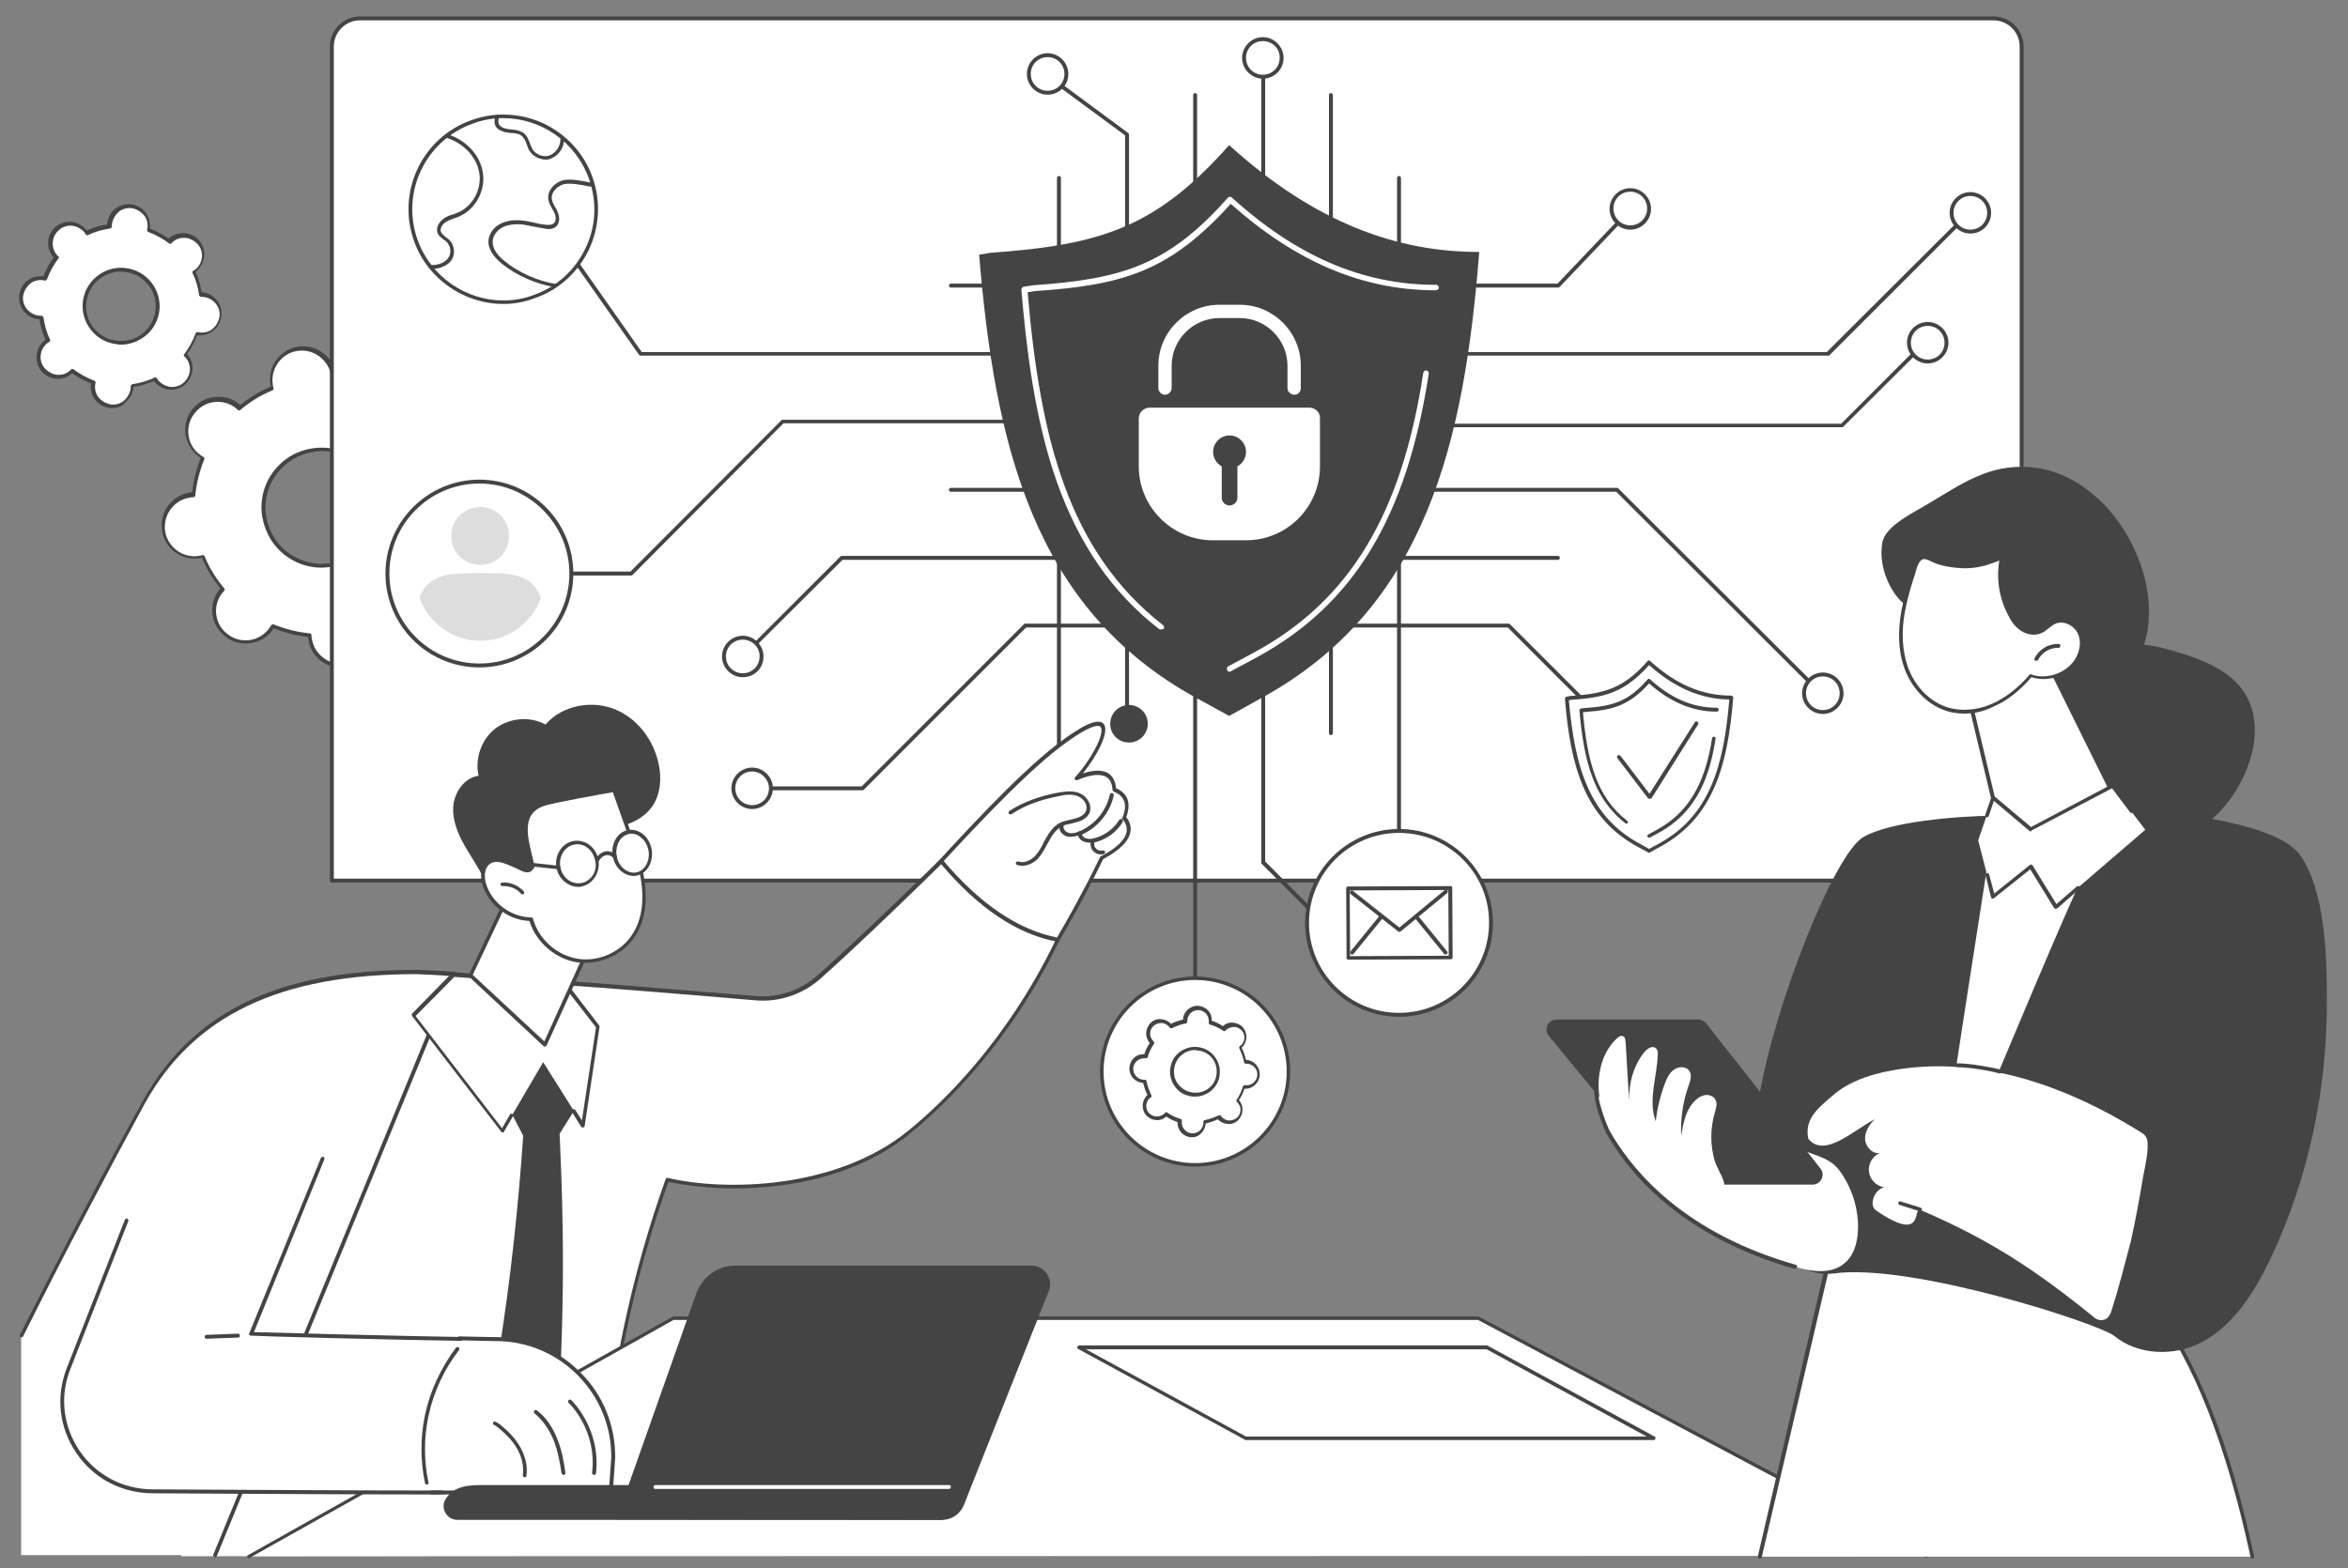
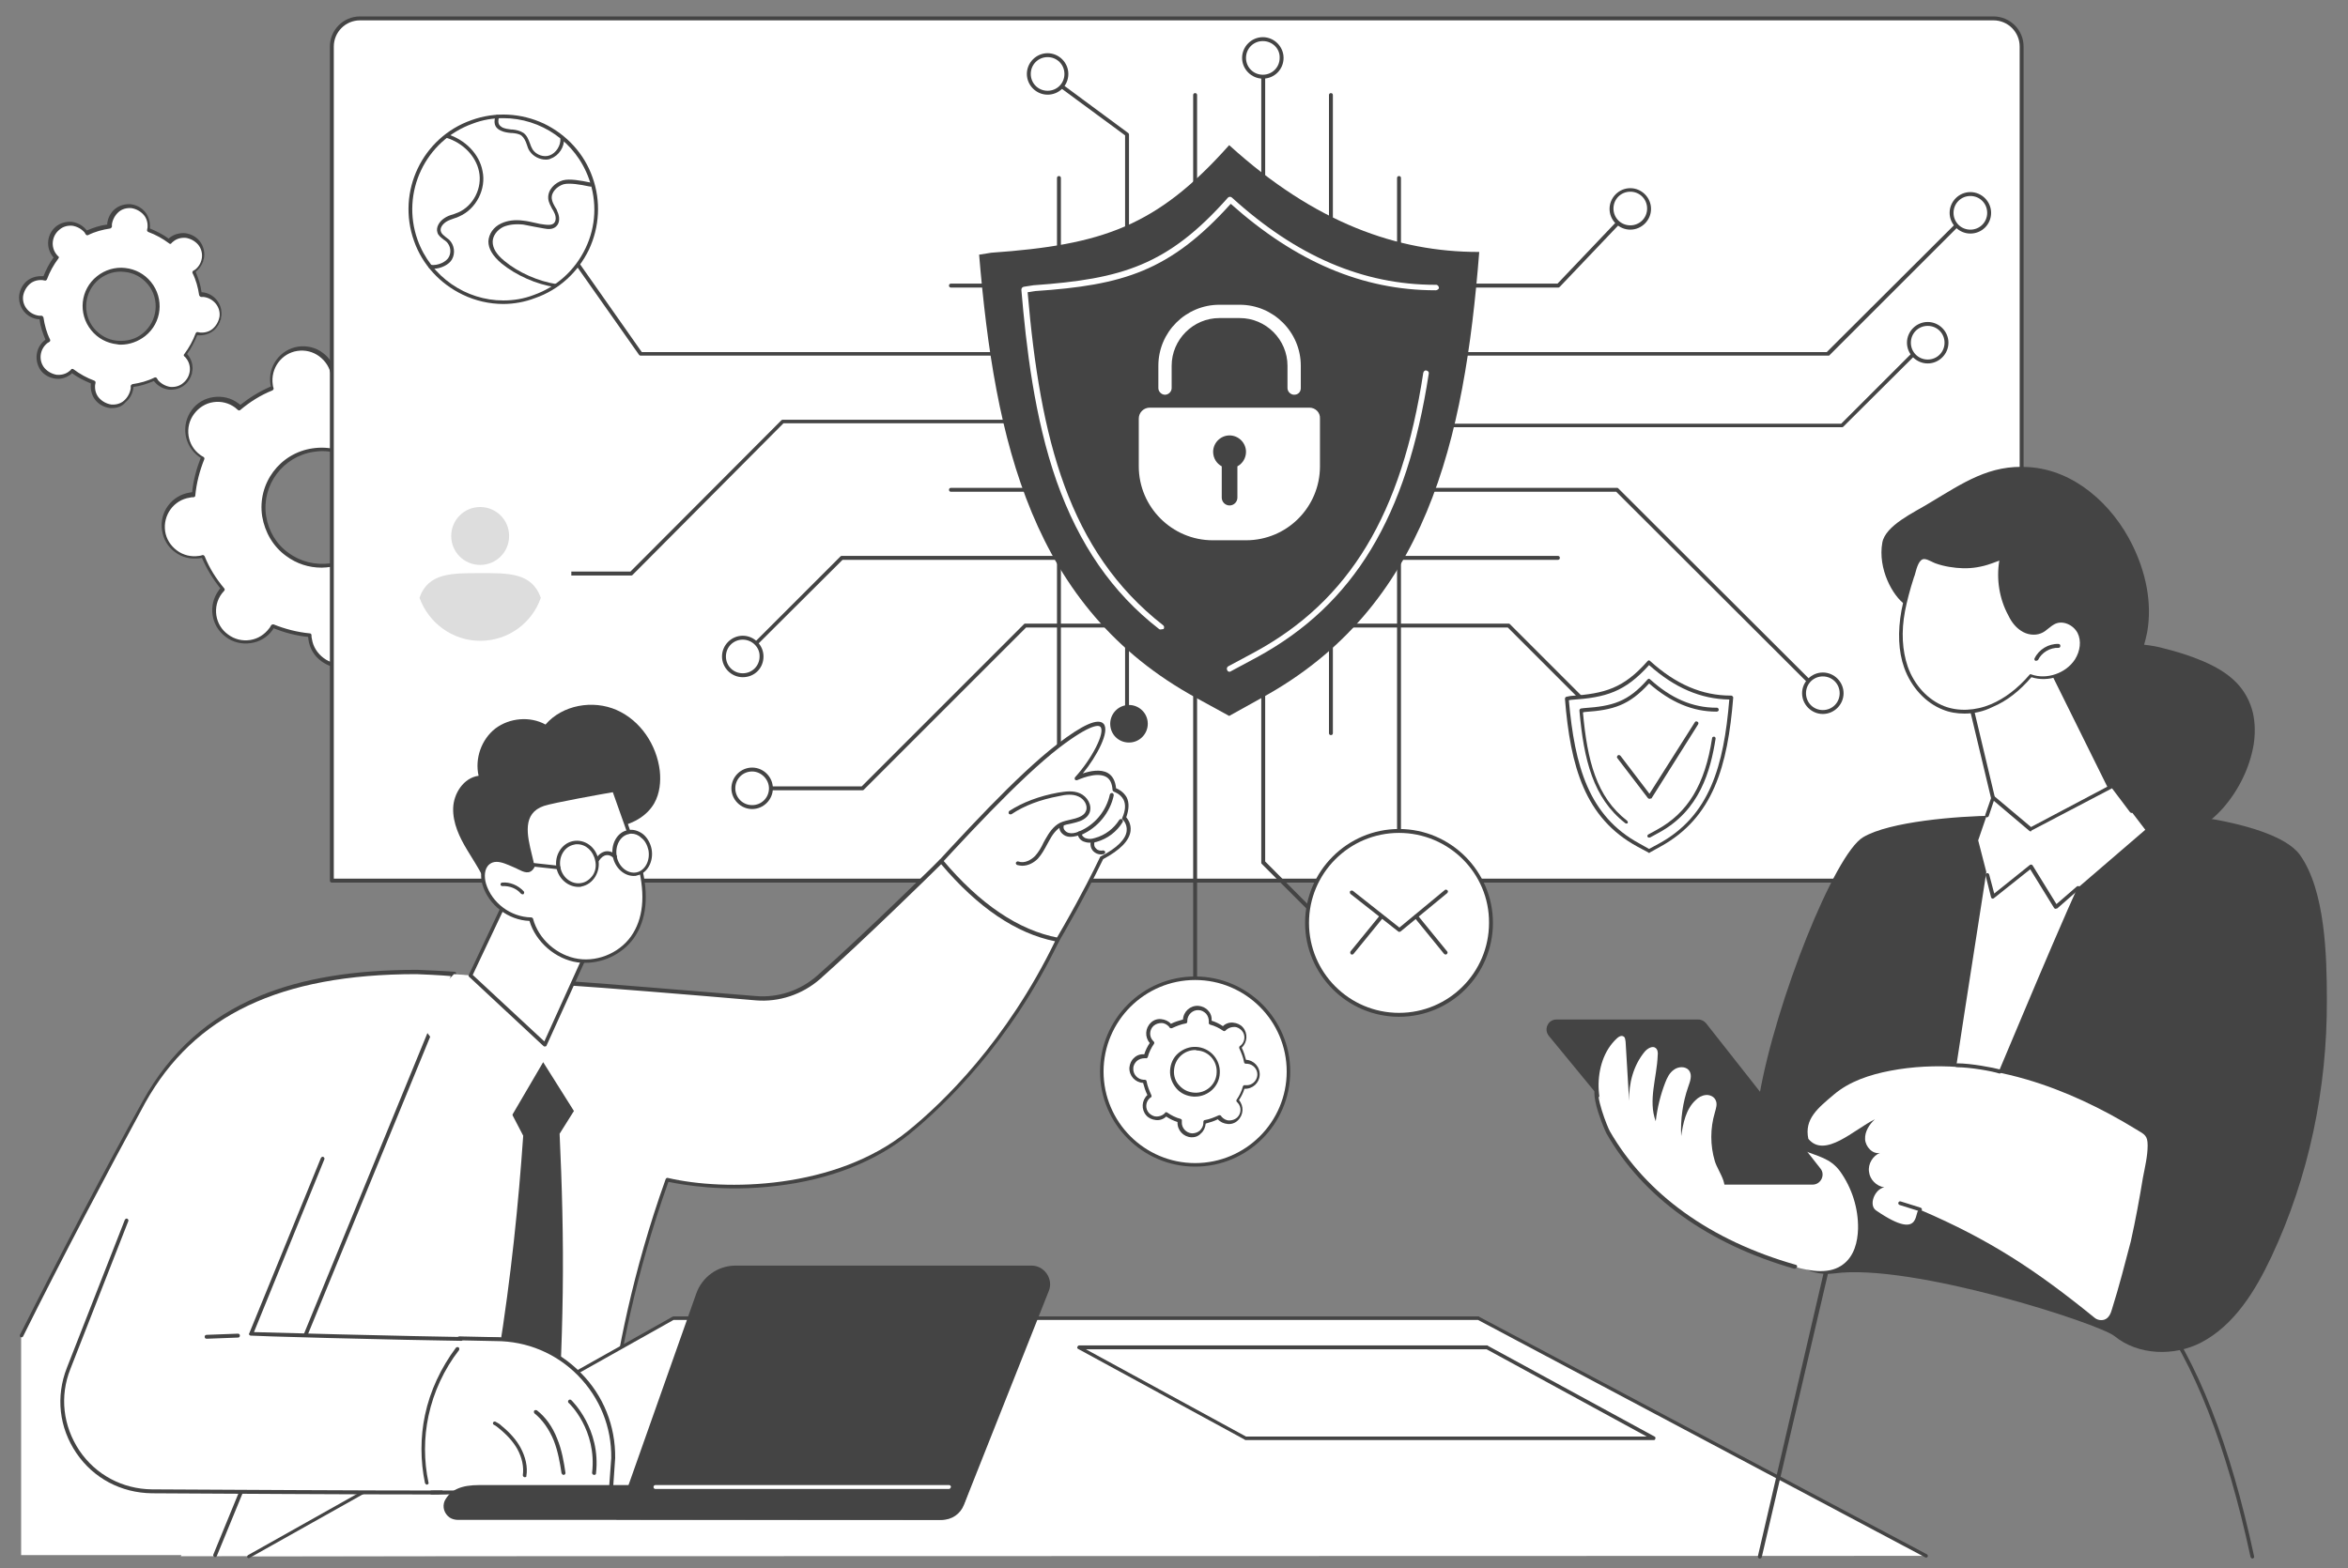
<svg xmlns="http://www.w3.org/2000/svg" version="1.1" id="Layer_1" x="0px" y="0px" viewBox="0 0 600 400.9" style="enable-background:new 0 0 600 400.9;" xml:space="preserve">
  <rect x="0" y="0" width="600" height="400.9" fill="#808080" stroke="none" />
  <style type="text/css">
	.st0{fill:#FFFFFF;}
	.st1{fill:#444444;}
	.st2{fill:#DDDDDD;}
</style>
  <path class="st0" d="M41.9,135.8c0.7,4.4,4.7,7.4,9.1,6.7c0.3,0,0.6-0.1,0.9-0.2c1.3,3.1,3,5.9,5,8.3c-0.2,0.2-0.4,0.5-0.6,0.7  c-2.6,3.6-1.9,8.6,1.7,11.2c3.6,2.6,8.6,1.9,11.2-1.7c0.2-0.3,0.4-0.5,0.5-0.8c3,1.2,6.2,2,9.5,2.3c0,0.3,0,0.6,0.1,1  c0.7,4.4,4.7,7.4,9.1,6.7c4.4-0.7,7.4-4.7,6.7-9.1c0-0.3-0.1-0.6-0.2-0.9c3.1-1.3,5.9-3,8.3-5c0.2,0.2,0.5,0.4,0.7,0.6  c3.6,2.6,8.6,1.9,11.2-1.7c2.6-3.6,1.9-8.6-1.7-11.2c-0.3-0.2-0.5-0.4-0.8-0.5c1.2-3,2-6.2,2.3-9.5c0.3,0,0.6,0,1-0.1  c4.4-0.7,7.4-4.7,6.7-9.1c-0.7-4.4-4.7-7.4-9.1-6.7c-0.3,0-0.6,0.1-0.9,0.2c-1.3-3.1-3-5.9-5-8.3c0.2-0.2,0.4-0.5,0.6-0.7  c2.6-3.6,1.9-8.6-1.7-11.2C103,94.2,98,95,95.3,98.5c-0.2,0.3-0.4,0.5-0.5,0.8c-3-1.2-6.2-2-9.5-2.3c0-0.3,0-0.6-0.1-1  c-0.7-4.4-4.7-7.4-9.1-6.7c-4.4,0.7-7.4,4.7-6.7,9.1c0,0.3,0.1,0.6,0.2,0.9c-3.1,1.3-5.9,3-8.3,5c-0.2-0.2-0.5-0.4-0.7-0.6  c-3.6-2.6-8.6-1.9-11.2,1.7c-2.6,3.6-1.9,8.6,1.7,11.2c0.3,0.2,0.5,0.4,0.8,0.5c-1.2,3-2,6.2-2.3,9.5c-0.3,0-0.6,0-1,0.1  C44.2,127.4,41.2,131.5,41.9,135.8z M67.6,132c-1.2-8.1,4.4-15.7,12.5-16.9c8.1-1.2,15.7,4.4,16.9,12.5c1.2,8.1-4.4,15.7-12.5,16.9  C76.4,145.7,68.8,140.1,67.6,132z" />
  <path class="st1" d="M87.1,170.7c-1.8,0-3.5-0.6-5-1.7c-1.8-1.3-3-3.3-3.3-5.6c0-0.2,0-0.4-0.1-0.6c-3-0.3-6-1.1-8.8-2.2  c-0.1,0.2-0.2,0.4-0.3,0.5c-1.3,1.8-3.3,3-5.6,3.3c-2.2,0.3-4.5-0.2-6.3-1.6c-3.8-2.8-4.6-8.1-1.8-11.9c0.1-0.2,0.2-0.3,0.4-0.5  c-1.9-2.4-3.5-5-4.7-7.8c-0.2,0-0.4,0.1-0.6,0.1c-2.2,0.3-4.5-0.2-6.3-1.6c-1.8-1.3-3-3.3-3.3-5.6c-0.7-4.6,2.5-8.9,7.1-9.6  c0.2,0,0.4-0.1,0.6-0.1c0.3-3,1.1-6,2.2-8.8c-0.2-0.1-0.4-0.2-0.5-0.3c-3.8-2.8-4.6-8.1-1.8-11.9c1.3-1.8,3.3-3,5.6-3.3  c2.2-0.3,4.5,0.2,6.3,1.6c0.2,0.1,0.3,0.2,0.5,0.4c2.4-1.9,5-3.5,7.8-4.7c0-0.2-0.1-0.4-0.1-0.6c-0.7-4.6,2.5-8.9,7.1-9.6  c2.2-0.3,4.5,0.2,6.3,1.6c1.8,1.3,3,3.3,3.3,5.6c0,0.2,0,0.4,0.1,0.6c3,0.3,6,1.1,8.8,2.2c0.1-0.2,0.2-0.4,0.3-0.5  c1.3-1.8,3.3-3,5.6-3.3c2.2-0.3,4.5,0.2,6.3,1.6c3.8,2.8,4.6,8.1,1.8,11.9c-0.1,0.2-0.2,0.3-0.4,0.5c1.9,2.4,3.5,5,4.7,7.8  c0.2,0,0.4-0.1,0.6-0.1c2.2-0.3,4.5,0.2,6.3,1.6c1.8,1.3,3,3.3,3.3,5.6c0.7,4.6-2.5,8.9-7.1,9.6c-0.2,0-0.4,0.1-0.6,0.1  c-0.3,3-1.1,6-2.2,8.8c0.2,0.1,0.4,0.2,0.5,0.3c3.8,2.8,4.6,8.1,1.8,11.9c-1.3,1.8-3.3,3-5.6,3.3c-2.2,0.3-4.5-0.2-6.3-1.6  c-0.2-0.1-0.3-0.2-0.5-0.4c-2.4,1.9-5,3.5-7.8,4.7c0,0.2,0.1,0.4,0.1,0.6c0.7,4.6-2.5,8.9-7.1,9.6C88,170.7,87.6,170.7,87.1,170.7  L87.1,170.7z M69.7,159.6c0.1,0,0.1,0,0.2,0c3,1.2,6.1,2,9.3,2.3c0.2,0,0.4,0.2,0.4,0.5c0,0.3,0,0.6,0.1,0.9c0.3,2,1.4,3.7,3,4.9  c1.6,1.2,3.6,1.7,5.6,1.4c4.1-0.6,6.9-4.5,6.3-8.6c0-0.3-0.1-0.6-0.2-0.9c-0.1-0.2,0.1-0.5,0.3-0.6c3-1.2,5.7-2.9,8.2-5  c0.2-0.2,0.5-0.1,0.6,0c0.2,0.2,0.5,0.4,0.7,0.6c1.6,1.2,3.6,1.7,5.6,1.4c2-0.3,3.7-1.4,4.9-3c2.5-3.3,1.8-8.1-1.6-10.5  c-0.2-0.2-0.5-0.3-0.8-0.5c-0.2-0.1-0.3-0.4-0.2-0.6c1.2-3,2-6.1,2.3-9.3c0-0.2,0.2-0.4,0.5-0.4c0.3,0,0.6,0,0.9-0.1  c4.1-0.6,6.9-4.5,6.3-8.6c-0.3-2-1.4-3.7-3-4.9c-1.6-1.2-3.6-1.7-5.6-1.4c-0.3,0-0.6,0.1-0.9,0.2c-0.2,0.1-0.5-0.1-0.6-0.3  c-1.2-3-2.9-5.7-5-8.2c-0.2-0.2-0.1-0.5,0-0.6c0.2-0.2,0.4-0.5,0.6-0.7c2.5-3.3,1.8-8.1-1.6-10.5c-1.6-1.2-3.6-1.7-5.6-1.4  c-2,0.3-3.7,1.4-4.9,3c-0.2,0.2-0.3,0.5-0.5,0.8c-0.1,0.2-0.4,0.3-0.6,0.2c-3-1.2-6.1-2-9.3-2.3c-0.2,0-0.4-0.2-0.4-0.5  c0-0.3,0-0.6-0.1-0.9c-0.3-2-1.4-3.7-3-4.9c-1.6-1.2-3.6-1.7-5.6-1.4c-4.1,0.6-6.9,4.5-6.3,8.6c0,0.3,0.1,0.6,0.2,0.9  c0.1,0.2-0.1,0.5-0.3,0.6c-3,1.2-5.7,2.9-8.2,5c-0.2,0.2-0.5,0.1-0.6,0c-0.2-0.2-0.5-0.4-0.7-0.6c-1.6-1.2-3.6-1.7-5.6-1.4  c-2,0.3-3.7,1.4-4.9,3c-2.5,3.3-1.8,8.1,1.6,10.5c0.2,0.2,0.5,0.3,0.8,0.5c0.2,0.1,0.3,0.4,0.2,0.6c-1.2,3-2,6.1-2.3,9.3  c0,0.2-0.2,0.4-0.5,0.4c-0.3,0-0.6,0-0.9,0.1c-4.1,0.6-6.9,4.5-6.3,8.6c0.3,2,1.4,3.7,3,4.9c1.6,1.2,3.6,1.7,5.6,1.4  c0.3,0,0.6-0.1,0.9-0.2c0.2-0.1,0.5,0.1,0.6,0.3c1.2,3,2.9,5.7,5,8.2c0.2,0.2,0.1,0.5,0,0.6c-0.2,0.2-0.4,0.5-0.6,0.7  c-2.5,3.3-1.8,8.1,1.6,10.5c1.6,1.2,3.6,1.7,5.6,1.4c2-0.3,3.7-1.4,4.9-3c0.2-0.2,0.3-0.5,0.5-0.8C69.4,159.7,69.6,159.6,69.7,159.6  L69.7,159.6z M82.2,145.1c-3.3,0-6.4-1-9.1-3c-3.3-2.4-5.4-6-6.1-10.1c-1.3-8.4,4.5-16.2,12.9-17.4c4.1-0.6,8.1,0.4,11.4,2.8  c3.3,2.4,5.4,6,6.1,10.1c1.3,8.4-4.5,16.2-12.9,17.4C83.8,145,83,145.1,82.2,145.1L82.2,145.1z M82.3,115.3c-0.7,0-1.4,0.1-2.2,0.2  c-7.8,1.2-13.3,8.5-12.1,16.4c0.6,3.8,2.6,7.2,5.7,9.4c3.1,2.3,6.9,3.2,10.7,2.7c7.8-1.2,13.3-8.5,12.1-16.4  c-0.6-3.8-2.6-7.2-5.7-9.4C88.3,116.3,85.4,115.3,82.3,115.3z" />
  <path class="st0" d="M14.7,58.3c-2.2,1.7-2.5,4.9-0.7,7.1c0.1,0.2,0.3,0.3,0.4,0.4c-1.3,1.7-2.2,3.5-2.9,5.4c-0.2,0-0.4-0.1-0.6-0.1  c-2.8-0.3-5.2,1.7-5.5,4.5c-0.3,2.8,1.7,5.2,4.5,5.5c0.2,0,0.4,0,0.6,0c0.3,2,0.9,4,1.7,5.9c-0.2,0.1-0.3,0.2-0.5,0.4  c-2.2,1.7-2.5,4.9-0.7,7.1c1.7,2.2,4.9,2.5,7.1,0.7c0.2-0.1,0.3-0.3,0.4-0.4c1.7,1.3,3.5,2.2,5.4,2.9c0,0.2-0.1,0.4-0.1,0.6  c-0.3,2.8,1.7,5.2,4.5,5.5c2.8,0.3,5.2-1.7,5.5-4.5c0-0.2,0-0.4,0-0.6c2-0.3,4-0.9,5.9-1.7c0.1,0.2,0.2,0.3,0.4,0.5  c1.7,2.2,4.9,2.5,7.1,0.7c2.2-1.7,2.5-4.9,0.7-7.1c-0.1-0.2-0.3-0.3-0.4-0.4c1.3-1.7,2.2-3.5,2.9-5.4c0.2,0,0.4,0.1,0.6,0.1  c2.8,0.3,5.2-1.7,5.5-4.5c0.3-2.8-1.7-5.2-4.5-5.5c-0.2,0-0.4,0-0.6,0c-0.3-2-0.9-4-1.7-5.9c0.2-0.1,0.3-0.2,0.5-0.4  c2.2-1.7,2.5-4.9,0.7-7.1c-1.7-2.2-4.9-2.5-7.1-0.7c-0.2,0.1-0.3,0.3-0.4,0.4c-1.7-1.3-3.5-2.2-5.4-2.9c0-0.2,0.1-0.4,0.1-0.6  c0.3-2.8-1.7-5.2-4.5-5.5c-2.8-0.3-5.2,1.7-5.5,4.5c0,0.2,0,0.4,0,0.6c-2,0.3-4,0.9-5.9,1.7c-0.1-0.2-0.2-0.3-0.4-0.5  C20.1,56.9,16.9,56.6,14.7,58.3L14.7,58.3z M25,71c4-3.2,9.9-2.6,13.1,1.4c3.2,4,2.6,9.9-1.4,13.1c-4,3.2-9.9,2.6-13.1-1.4  C20.4,80.1,21,74.3,25,71L25,71z" />
  <path class="st1" d="M28.7,104.3c-0.2,0-0.4,0-0.6,0c-1.5-0.2-2.8-0.9-3.7-2c-0.9-1.1-1.3-2.6-1.2-4c0-0.1,0-0.2,0-0.3  c-1.7-0.7-3.3-1.5-4.8-2.6c-0.1,0.1-0.1,0.1-0.2,0.2c-1.1,0.9-2.6,1.4-4,1.2c-1.5-0.2-2.8-0.9-3.7-2C8.7,92.4,9,88.9,11.4,87  c0.1-0.1,0.1-0.1,0.2-0.2c-0.7-1.7-1.3-3.4-1.5-5.2c-0.1,0-0.2,0-0.3,0c-3-0.3-5.2-3-4.9-6.1c0.2-1.5,0.9-2.8,2-3.7  c1.1-0.9,2.6-1.3,4-1.2c0.1,0,0.2,0,0.2,0c0.7-1.7,1.5-3.3,2.6-4.8c-0.1-0.1-0.1-0.1-0.2-0.2c-1.9-2.4-1.5-5.8,0.8-7.7  c1.1-0.9,2.6-1.3,4-1.2c1.5,0.2,2.8,0.9,3.7,2c0.1,0.1,0.1,0.1,0.2,0.2c1.7-0.7,3.4-1.3,5.2-1.5c0-0.1,0-0.2,0-0.3  c0.2-1.5,0.9-2.8,2-3.7c1.1-0.9,2.6-1.3,4-1.2c1.5,0.2,2.8,0.9,3.7,2c0.9,1.1,1.3,2.6,1.2,4c0,0.1,0,0.2,0,0.2  c1.7,0.7,3.3,1.5,4.8,2.6c0.1-0.1,0.1-0.1,0.2-0.2c1.1-0.9,2.6-1.3,4-1.2c1.5,0.2,2.8,0.9,3.7,2c1.9,2.4,1.5,5.8-0.8,7.7  c-0.1,0.1-0.1,0.1-0.2,0.2c0.7,1.7,1.3,3.4,1.5,5.2c0.1,0,0.2,0,0.2,0c3,0.3,5.2,3,4.9,6.1c-0.2,1.5-0.9,2.8-2,3.7s-2.6,1.3-4,1.2  c-0.1,0-0.2,0-0.2,0c-0.7,1.7-1.5,3.3-2.6,4.8c0.1,0.1,0.1,0.1,0.2,0.2c1.9,2.4,1.5,5.8-0.8,7.7c-1.1,0.9-2.6,1.3-4,1.2  c-1.5-0.2-2.8-0.9-3.7-2c-0.1-0.1-0.1-0.1-0.2-0.2c-1.7,0.7-3.4,1.3-5.2,1.5c0,0.1,0,0.2,0,0.2c-0.2,1.5-0.9,2.8-2,3.7  C31.2,103.9,30,104.3,28.7,104.3L28.7,104.3z M18.5,94.3c0.1,0,0.2,0,0.3,0.1c1.6,1.2,3.4,2.2,5.3,2.9c0.2,0.1,0.4,0.3,0.3,0.6  c0,0.2-0.1,0.4-0.1,0.5c-0.1,1.2,0.2,2.4,1,3.3c0.8,0.9,1.9,1.5,3.1,1.7c1.2,0.1,2.4-0.2,3.3-1c0.9-0.8,1.5-1.9,1.7-3.1  c0-0.2,0-0.3,0-0.6c0-0.2,0.2-0.4,0.4-0.5c2-0.3,3.9-0.8,5.7-1.7c0.2-0.1,0.5,0,0.6,0.2c0.1,0.2,0.2,0.3,0.3,0.5  c0.8,0.9,1.9,1.5,3.1,1.7c1.2,0.1,2.4-0.2,3.3-1c2-1.6,2.3-4.5,0.7-6.4c-0.1-0.1-0.2-0.3-0.4-0.4c-0.2-0.2-0.2-0.4,0-0.6  c1.2-1.6,2.2-3.4,2.9-5.3c0.1-0.2,0.3-0.4,0.6-0.3c0.2,0,0.4,0.1,0.5,0.1c1.2,0.1,2.4-0.2,3.3-1c0.9-0.8,1.5-1.9,1.7-3.1  c0.3-2.5-1.6-4.7-4.1-5c-0.2,0-0.3,0-0.6,0c-0.2,0-0.4-0.2-0.5-0.4c-0.3-2-0.8-3.9-1.7-5.7c-0.1-0.2,0-0.5,0.2-0.6  c0.2-0.1,0.3-0.2,0.5-0.3c2-1.6,2.3-4.5,0.7-6.4c-0.8-0.9-1.9-1.5-3.1-1.7c-1.2-0.1-2.4,0.2-3.3,1c-0.1,0.1-0.3,0.2-0.4,0.4  c-0.2,0.2-0.4,0.2-0.6,0c-1.6-1.2-3.4-2.2-5.3-2.9c-0.2-0.1-0.4-0.3-0.3-0.6c0-0.2,0.1-0.4,0.1-0.5c0.1-1.2-0.2-2.4-1-3.3  c-0.8-0.9-1.9-1.5-3.1-1.7c-1.2-0.1-2.4,0.2-3.3,1c-0.9,0.8-1.5,1.9-1.7,3.1c0,0.2,0,0.3,0,0.6c0,0.2-0.2,0.4-0.4,0.5  c-2,0.3-3.9,0.8-5.7,1.7c-0.2,0.1-0.5,0-0.6-0.2c-0.1-0.2-0.2-0.3-0.3-0.5c-0.8-0.9-1.9-1.5-3.1-1.7c-1.2-0.1-2.4,0.2-3.3,1  c-2,1.6-2.3,4.5-0.7,6.4c0.1,0.1,0.2,0.3,0.4,0.4c0.2,0.2,0.2,0.4,0,0.6c-1.2,1.6-2.2,3.4-2.9,5.3c-0.1,0.2-0.3,0.4-0.6,0.3  c-0.2,0-0.4-0.1-0.5-0.1c-1.2-0.1-2.4,0.2-3.3,1c-0.9,0.8-1.5,1.9-1.7,3.1c-0.3,2.5,1.6,4.7,4.1,5c0.2,0,0.3,0,0.6,0  c0.2,0,0.4,0.2,0.5,0.4c0.3,2,0.8,3.9,1.7,5.7c0.1,0.2,0,0.5-0.2,0.6c-0.2,0.1-0.3,0.2-0.5,0.3c-2,1.6-2.3,4.5-0.7,6.4  c0.8,0.9,1.9,1.5,3.1,1.7c1.2,0.1,2.4-0.2,3.3-1c0.1-0.1,0.3-0.2,0.4-0.4C18.2,94.3,18.3,94.3,18.5,94.3z M30.9,88.1  c-0.3,0-0.7,0-1-0.1c-2.6-0.3-4.9-1.5-6.6-3.6c-3.4-4.2-2.8-10.4,1.5-13.8c2-1.6,4.6-2.4,7.2-2.1c2.6,0.3,4.9,1.5,6.6,3.6  c3.4,4.2,2.8,10.4-1.5,13.8C35.3,87.3,33.1,88.1,30.9,88.1L30.9,88.1z M25.3,71.4c-3.8,3.1-4.4,8.7-1.3,12.5c1.5,1.8,3.6,3,6,3.2  c2.4,0.2,4.7-0.4,6.5-1.9c3.8-3.1,4.4-8.7,1.3-12.5c-1.5-1.8-3.6-3-6-3.2C29.5,69.2,27.2,69.9,25.3,71.4z" />
  <path class="st0" d="M84.8,225.1V11.9c0-4,3.2-7.2,7.2-7.2h417.4c4,0,7.2,3.2,7.2,7.2v205.7c0,4.1-3.4,7.5-7.5,7.5H84.8z" />
  <path class="st1" d="M509.1,225.6H84.8c-0.3,0-0.5-0.2-0.5-0.5V11.9c0-4.2,3.4-7.7,7.7-7.7h417.4c4.2,0,7.7,3.4,7.7,7.7v205.7  C517.1,222,513.5,225.6,509.1,225.6z M85.3,224.6h423.8c3.9,0,7-3.2,7-7V11.9c0-3.7-3-6.7-6.7-6.7H92c-3.7,0-6.7,3-6.7,6.7V224.6z" />
  <path class="st1" d="M343.6,241.8c-0.1,0-0.2,0-0.3-0.1l-20.9-20.9c-0.1-0.1-0.1-0.2-0.1-0.3V13.7c0-0.3,0.2-0.5,0.5-0.5  c0.3,0,0.5,0.2,0.5,0.5v206.5L344,241c0.2,0.2,0.2,0.5,0,0.7C343.9,241.8,343.8,241.8,343.6,241.8L343.6,241.8z" />
  <path class="st1" d="M305.4,265.7c-0.3,0-0.5-0.2-0.5-0.5V24.3c0-0.3,0.2-0.5,0.5-0.5c0.3,0,0.5,0.2,0.5,0.5v240.9  C305.8,265.5,305.6,265.7,305.4,265.7z" />
  <path class="st1" d="M270.6,214.3c-0.3,0-0.5-0.2-0.5-0.5V45.5c0-0.3,0.2-0.5,0.5-0.5s0.5,0.2,0.5,0.5v168.3  C271.1,214.1,270.8,214.3,270.6,214.3z" />
  <path class="st1" d="M340.1,187.9c-0.3,0-0.5-0.2-0.5-0.5V24.3c0-0.3,0.2-0.5,0.5-0.5c0.3,0,0.5,0.2,0.5,0.5v163.1  C340.6,187.7,340.4,187.9,340.1,187.9z" />
  <path class="st1" d="M357.5,218.7c-0.3,0-0.5-0.2-0.5-0.5V45.5c0-0.3,0.2-0.5,0.5-0.5c0.3,0,0.5,0.2,0.5,0.5v172.7  C358,218.5,357.8,218.7,357.5,218.7z" />
  <path class="st1" d="M288,187.9c-0.3,0-0.5-0.2-0.5-0.5V34.6l-20.1-14.8c-0.2-0.2-0.3-0.5-0.1-0.7c0.2-0.2,0.5-0.3,0.7-0.1L288.3,34  c0.1,0.1,0.2,0.2,0.2,0.4v153.1C288.4,187.7,288.2,187.9,288,187.9L288,187.9z" />
  <path class="st1" d="M288.5,189.8c2.7,0,4.8-2.2,4.8-4.8c0-2.7-2.2-4.8-4.8-4.8c-2.7,0-4.8,2.2-4.8,4.8  C283.7,187.7,285.8,189.8,288.5,189.8z" />
  <path class="st0" d="M345,247.5c2.7,0,4.8-2.2,4.8-4.8c0-2.7-2.2-4.8-4.8-4.8c-2.7,0-4.8,2.2-4.8,4.8  C340.2,245.4,342.3,247.5,345,247.5z" />
  <path class="st1" d="M345,248c-2.9,0-5.3-2.4-5.3-5.3c0-2.9,2.4-5.3,5.3-5.3c2.9,0,5.3,2.4,5.3,5.3C350.2,245.7,347.9,248,345,248z   M345,238.4c-2.4,0-4.3,1.9-4.3,4.3c0,2.4,1.9,4.3,4.3,4.3s4.3-1.9,4.3-4.3C349.3,240.4,347.3,238.4,345,238.4z" />
  <path class="st0" d="M270.6,219.7c2.7,0,4.8-2.2,4.8-4.8c0-2.7-2.2-4.8-4.8-4.8c-2.7,0-4.8,2.2-4.8,4.8  C265.8,217.5,267.9,219.7,270.6,219.7z" />
  <path class="st1" d="M270.6,220.2c-2.9,0-5.3-2.4-5.3-5.3c0-2.9,2.4-5.3,5.3-5.3c2.9,0,5.3,2.4,5.3,5.3  C275.9,217.8,273.5,220.2,270.6,220.2z M270.6,210.6c-2.4,0-4.3,1.9-4.3,4.3c0,2.4,1.9,4.3,4.3,4.3c2.4,0,4.3-1.9,4.3-4.3  C274.9,212.5,273,210.6,270.6,210.6z" />
  <path class="st0" d="M322.8,19.6c2.7,0,4.8-2.2,4.8-4.8c0-2.7-2.2-4.8-4.8-4.8c-2.7,0-4.8,2.2-4.8,4.8  C317.9,17.5,320.1,19.6,322.8,19.6z" />
  <path class="st1" d="M322.7,20.1c-2.9,0-5.3-2.4-5.3-5.3c0-2.9,2.4-5.3,5.3-5.3s5.3,2.4,5.3,5.3C328,17.7,325.7,20.1,322.7,20.1z   M322.7,10.5c-2.4,0-4.3,1.9-4.3,4.3c0,2.4,1.9,4.3,4.3,4.3c2.4,0,4.3-1.9,4.3-4.3C327.1,12.4,325.1,10.5,322.7,10.5z" />
  <path class="st0" d="M267.7,23.7c2.7,0,4.8-2.2,4.8-4.8c0-2.7-2.2-4.8-4.8-4.8c-2.7,0-4.8,2.2-4.8,4.8  C262.9,21.6,265,23.7,267.7,23.7z" />
  <path class="st1" d="M267.7,24.2c-2.9,0-5.3-2.4-5.3-5.3c0-2.9,2.4-5.3,5.3-5.3c2.9,0,5.3,2.4,5.3,5.3  C273,21.9,270.6,24.2,267.7,24.2z M267.7,14.6c-2.4,0-4.3,1.9-4.3,4.3s1.9,4.3,4.3,4.3c2.4,0,4.3-1.9,4.3-4.3S270.1,14.6,267.7,14.6  z" />
  <path class="st1" d="M189.8,168.3c-0.1,0-0.2,0-0.3-0.1c-0.2-0.2-0.2-0.5,0-0.7l25.3-25.3c0.1-0.1,0.2-0.1,0.3-0.1h183  c0.3,0,0.5,0.2,0.5,0.5c0,0.3-0.2,0.5-0.5,0.5H215.3l-25.2,25.1C190.1,168.3,190,168.3,189.8,168.3z" />
  <path class="st1" d="M220.4,202h-28.2c-0.3,0-0.5-0.2-0.5-0.5s0.2-0.5,0.5-0.5h28l41.5-41.5c0.1-0.1,0.2-0.1,0.3-0.1h123.5  c0.1,0,0.2,0,0.3,0.1l31.2,31.2c0.2,0.2,0.2,0.5,0,0.7c-0.2,0.2-0.5,0.2-0.7,0l-31-31H262.2l-41.5,41.5  C220.6,202,220.5,202,220.4,202L220.4,202z" />
  <path class="st1" d="M467,90.9H163.7c-0.2,0-0.3-0.1-0.4-0.2l-26.1-37.1c-0.2-0.2-0.1-0.5,0.1-0.7c0.2-0.2,0.5-0.1,0.7,0.1L164,90  h302.8l35.9-35.8c0.2-0.2,0.5-0.2,0.7,0c0.2,0.2,0.2,0.5,0,0.7l-36,36C467.2,90.9,467.1,90.9,467,90.9z" />
  <path class="st1" d="M161.3,147.1h-27.2c-0.3,0-0.5-0.2-0.5-0.5c0-0.3,0.2-0.5,0.5-0.5h27l38.6-38.7c0.1-0.1,0.2-0.1,0.3-0.1h58.8  l110.4,1h101.3l21-21c0.2-0.2,0.5-0.2,0.7,0c0.2,0.2,0.2,0.5,0,0.7L471,109.1c-0.1,0.1-0.2,0.1-0.3,0.1H369.2l-110.4-1h-58.6  L161.6,147C161.5,147.1,161.4,147.1,161.3,147.1L161.3,147.1z" />
  <path class="st1" d="M465.8,178.2c-0.1,0-0.2,0-0.3-0.1L413,125.7H243c-0.3,0-0.5-0.2-0.5-0.5c0-0.3,0.2-0.5,0.5-0.5h170.2  c0.1,0,0.2,0,0.3,0.1l52.6,52.5c0.2,0.2,0.2,0.5,0,0.7C466,178.2,465.9,178.2,465.8,178.2L465.8,178.2z" />
  <path class="st1" d="M398.2,73.5H243c-0.3,0-0.5-0.2-0.5-0.5c0-0.3,0.2-0.5,0.5-0.5H398l17.6-18.5c0.2-0.2,0.5-0.2,0.7,0  c0.2,0.2,0.2,0.5,0,0.7l-17.7,18.6C398.4,73.5,398.3,73.5,398.2,73.5L398.2,73.5z" />
  <path class="st0" d="M416.6,58.2c2.7,0,4.8-2.2,4.8-4.8c0-2.7-2.2-4.8-4.8-4.8c-2.7,0-4.8,2.2-4.8,4.8C411.8,56,414,58.2,416.6,58.2  z" />
  <path class="st1" d="M416.6,58.7c-2.9,0-5.3-2.4-5.3-5.3c0-2.9,2.4-5.3,5.3-5.3c2.9,0,5.3,2.4,5.3,5.3  C421.9,56.3,419.5,58.7,416.6,58.7z M416.6,49c-2.4,0-4.3,1.9-4.3,4.3s1.9,4.3,4.3,4.3c2.4,0,4.3-1.9,4.3-4.3S419,49,416.6,49z" />
  <path class="st0" d="M503.5,59.3c2.7,0,4.8-2.2,4.8-4.8c0-2.7-2.2-4.8-4.8-4.8s-4.8,2.2-4.8,4.8C498.7,57.1,500.9,59.3,503.5,59.3z" />
  <path class="st1" d="M503.5,59.7c-2.9,0-5.3-2.4-5.3-5.3c0-2.9,2.4-5.3,5.3-5.3c2.9,0,5.3,2.4,5.3,5.3  C508.8,57.4,506.4,59.7,503.5,59.7z M503.5,50.1c-2.4,0-4.3,1.9-4.3,4.3s1.9,4.3,4.3,4.3c2.4,0,4.3-1.9,4.3-4.3  S505.9,50.1,503.5,50.1z" />
  <path class="st0" d="M492.6,92.4c2.7,0,4.8-2.2,4.8-4.8c0-2.7-2.2-4.8-4.8-4.8s-4.8,2.2-4.8,4.8C487.8,90.2,489.9,92.4,492.6,92.4z" />
  <path class="st1" d="M492.6,92.9c-2.9,0-5.3-2.4-5.3-5.3c0-2.9,2.4-5.3,5.3-5.3c2.9,0,5.3,2.4,5.3,5.3  C497.9,90.5,495.5,92.9,492.6,92.9z M492.6,83.3c-2.4,0-4.3,1.9-4.3,4.3c0,2.4,1.9,4.3,4.3,4.3c2.4,0,4.3-1.9,4.3-4.3  C496.9,85.2,495,83.3,492.6,83.3z" />
  <path class="st0" d="M470.6,177.2c0-2.7-2.1-4.8-4.8-4.8c-2.7,0-4.8,2.1-4.8,4.8c0,2.7,2.1,4.8,4.8,4.8  C468.5,182,470.6,179.9,470.6,177.2z" />
  <path class="st1" d="M465.8,182.5c-2.9,0-5.3-2.4-5.3-5.3c0-2.9,2.4-5.3,5.3-5.3s5.3,2.4,5.3,5.3  C471.1,180.1,468.7,182.5,465.8,182.5z M465.8,172.9c-2.4,0-4.3,1.9-4.3,4.3s1.9,4.3,4.3,4.3s4.3-1.9,4.3-4.3  S468.2,172.9,465.8,172.9z" />
  <path class="st0" d="M192.2,206.3c2.7,0,4.8-2.2,4.8-4.8c0-2.7-2.2-4.8-4.8-4.8c-2.7,0-4.8,2.2-4.8,4.8  C187.4,204.2,189.5,206.4,192.2,206.3z" />
  <path class="st1" d="M192.2,206.8c-2.9,0-5.3-2.4-5.3-5.3s2.4-5.3,5.3-5.3s5.3,2.4,5.3,5.3S195.1,206.8,192.2,206.8z M192.2,197.2  c-2.4,0-4.3,1.9-4.3,4.3c0,2.4,1.9,4.3,4.3,4.3s4.3-1.9,4.3-4.3C196.5,199.2,194.5,197.2,192.2,197.2z" />
  <path class="st0" d="M194.7,167.9c0-2.7-2.1-4.8-4.8-4.8c-2.7,0-4.8,2.1-4.8,4.8c0,2.7,2.1,4.8,4.8,4.8  C192.5,172.7,194.7,170.5,194.7,167.9z" />
  <path class="st1" d="M189.8,173.1c-2.9,0-5.3-2.4-5.3-5.3c0-2.9,2.4-5.3,5.3-5.3c2.9,0,5.3,2.4,5.3,5.3  C195.1,170.8,192.8,173.1,189.8,173.1z M189.8,163.5c-2.4,0-4.3,1.9-4.3,4.3c0,2.4,1.9,4.3,4.3,4.3s4.3-1.9,4.3-4.3  C194.2,165.5,192.2,163.5,189.8,163.5z" />
  <path class="st1" d="M314.1,183l-8.4-4.6c-42.1-23-51.5-65.6-55.5-113.3l3.1-0.5c28.4-2,42.3-6.7,60.8-27.5  c22,20,43.1,27.3,63.7,27.3l0.2,0c-3.8,48.1-13.4,91-55.8,114.1L314.1,183z" />
  <path class="st0" d="M296.6,160.9c-0.2,0-0.3,0-0.4-0.1c-12-9.3-20.5-21.7-26.2-37.8c-5.7-16.2-7.8-34.7-9-48.9  c0-0.4,0.2-0.7,0.6-0.8l2.6-0.4c0,0,0,0,0.1,0c22.3-1.6,34.1-5,49.5-22.4c0.1-0.1,0.3-0.2,0.5-0.2c0.2,0,0.4,0.1,0.5,0.2  c16.5,15,33.5,22.3,52,22.3c0.1,0,0.1,0,0.1,0l0.2,0c0.4,0.1,0.6,0.5,0.6,0.8s-0.5,0.6-0.8,0.6l-0.1,0c-18.6,0-35.7-7.3-52.3-22.1  c-15.6,17.3-27.6,20.8-50,22.3l-1.9,0.3c3.2,37.4,10.4,66.2,34.6,85.1c0.3,0.2,0.4,0.7,0.1,1C297,160.8,296.8,160.9,296.6,160.9  L296.6,160.9z" />
  <path class="st0" d="M314.2,171.7c-0.3,0-0.5-0.1-0.6-0.4c-0.2-0.3-0.1-0.8,0.3-1l6.7-3.6c24.3-13.2,37.6-35.3,43.1-71.4  c0.1-0.4,0.4-0.7,0.8-0.6c0.4,0.1,0.7,0.4,0.6,0.8c-5.6,36.6-19.1,59-43.9,72.5l-6.7,3.6C314.4,171.7,314.3,171.7,314.2,171.7  L314.2,171.7z" />
  <path class="st0" d="M334.6,104.2h-40.8c-1.5,0-2.8,1.2-2.8,2.8v12.2c0,10.4,8.5,18.9,18.9,18.9h8.5c10.5,0,18.9-8.5,18.9-18.9  v-12.2C337.4,105.4,336.1,104.2,334.6,104.2z" />
  <path class="st0" d="M330.7,100.9c-0.9,0-1.7-0.8-1.7-1.7v-5.7c0-6.7-5.5-12.2-12.2-12.2h-5.2c-6.7,0-12.2,5.5-12.2,12.2v5.7  c0,0.9-0.8,1.7-1.7,1.7c-0.9,0-1.7-0.8-1.7-1.7v-5.7c0-8.6,7-15.6,15.6-15.6h5.2c8.6,0,15.6,7,15.6,15.6v5.7  C332.4,100.2,331.7,100.9,330.7,100.9L330.7,100.9z" />
  <path class="st1" d="M318.4,115.5c0-2.3-1.9-4.2-4.2-4.2c-2.3,0-4.2,1.9-4.2,4.2c0,1.6,0.9,3,2.2,3.7v8c0,1.1,0.9,2,2,2  c1.1,0,2-0.9,2-2v-8C317.5,118.5,318.4,117.1,318.4,115.5z" />
  <path class="st0" d="M132.2,76.9c13-2,21.9-14.1,19.9-27.1S138,28,125,30c-13,2-21.9,14.1-19.9,27.1C107.1,70,119.3,78.9,132.2,76.9  z" />
  <path class="st1" d="M128.6,77.7c-3.5,0-7.1-0.8-10.4-2.4c-5.8-2.8-10.3-7.7-12.4-13.7c-4.5-12.6,2.1-26.5,14.7-30.9  c6.1-2.2,12.7-1.8,18.5,0.9c5.8,2.8,10.3,7.7,12.4,13.7c2.2,6.1,1.8,12.7-0.9,18.5c-2.8,5.8-7.7,10.3-13.8,12.4  C134.1,77.2,131.3,77.7,128.6,77.7L128.6,77.7z M128.6,30.2c-2.6,0-5.2,0.4-7.8,1.4c-12.1,4.3-18.4,17.6-14.1,29.7  c3.4,9.5,12.4,15.5,21.9,15.5c2.6,0,5.2-0.4,7.8-1.4c5.9-2.1,10.5-6.3,13.2-11.9c2.7-5.6,3-11.9,0.9-17.8  C147.1,36.2,138.2,30.2,128.6,30.2L128.6,30.2z" />
  <path class="st1" d="M110.7,68.7c-0.3,0-0.5,0-0.8-0.1c-0.3,0-0.4-0.3-0.4-0.5c0-0.3,0.3-0.4,0.5-0.4c1.9,0.3,4.1-0.8,4.7-2  c0.7-1.3,0.4-2.9-0.6-3.9c-0.2-0.2-0.5-0.4-0.8-0.6c-0.6-0.5-1.3-1-1.5-1.7c-0.5-1.4,0.5-2.9,1.7-3.7c0.7-0.5,1.5-0.8,2.3-1  c0.4-0.2,0.9-0.3,1.3-0.5c3.9-1.7,6.2-6.3,5.3-10.5c-0.8-3.9-4.1-7.3-8.4-8.6c-0.2-0.1-0.4-0.3-0.3-0.6c0.1-0.2,0.3-0.4,0.6-0.3  c4.6,1.4,8.2,5.1,9,9.4c1,4.6-1.6,9.7-5.9,11.6c-0.4,0.2-0.9,0.4-1.3,0.5c-0.8,0.3-1.5,0.5-2.1,0.9c-0.9,0.6-1.7,1.6-1.3,2.6  c0.2,0.5,0.7,0.9,1.2,1.3c0.3,0.2,0.6,0.5,0.9,0.7c1.3,1.3,1.6,3.4,0.7,5C114.8,67.6,112.7,68.7,110.7,68.7L110.7,68.7z" />
  <path class="st1" d="M141.9,73.4C141.9,73.4,141.9,73.4,141.9,73.4c-4.8-0.7-10-3-13.8-6.1c-2.2-1.9-3.3-3.7-3.3-5.6  c0.1-1.9,1.3-3.7,3.3-4.6c1.5-0.7,3.4-1,5.6-0.7c1.1,0.1,2.2,0.4,3.2,0.6c0.7,0.2,1.4,0.3,2.2,0.4c0.8,0.1,1.8,0.2,2.4-0.3  c0.7-0.6,0.6-1.9,0.1-2.8c-0.1-0.3-0.3-0.6-0.5-0.9c-0.4-0.8-0.9-1.6-1-2.6c-0.2-2.3,1.7-4.1,3.7-4.7c1.8-0.5,4.8,0.1,6.8,0.5  l0.5,0.1c0.3,0,0.4,0.3,0.4,0.6c0,0.3-0.3,0.4-0.6,0.4l-0.6-0.1c-1.9-0.4-4.7-0.9-6.3-0.5c-1.6,0.5-3.2,2-3,3.7  c0.1,0.8,0.5,1.5,0.9,2.2c0.2,0.3,0.4,0.6,0.5,1c0.6,1.2,0.8,2.9-0.3,3.9c-0.9,0.8-2.1,0.7-3.1,0.5c-0.7-0.1-1.5-0.3-2.2-0.4  c-1-0.2-2.1-0.4-3.1-0.6c-2-0.2-3.7,0-5.1,0.6c-1.6,0.8-2.7,2.3-2.7,3.8c0,1.6,0.9,3.2,3,4.9c3.6,3,8.7,5.2,13.2,5.9  c0.3,0,0.4,0.3,0.4,0.5C142.3,73.3,142.1,73.4,141.9,73.4L141.9,73.4z" />
  <path class="st1" d="M139.5,40.8c-1.6,0-3.2-0.8-4.1-2.1c-0.4-0.5-0.6-1.2-0.8-1.8c-0.3-0.9-0.7-1.7-1.3-2.2  c-0.6-0.5-1.5-0.6-2.4-0.7l-0.3,0c-0.9-0.1-1.8-0.2-2.6-0.6c-1.1-0.5-2.1-1.4-1.4-3.7c0.1-0.3,0.3-0.4,0.6-0.3  c0.3,0.1,0.4,0.3,0.3,0.6c-0.5,1.8,0.3,2.2,0.9,2.6c0.7,0.3,1.4,0.4,2.2,0.5l0.3,0c1,0.1,2,0.3,2.9,0.9c0.9,0.7,1.2,1.6,1.6,2.6  c0.2,0.6,0.4,1.1,0.7,1.6c0.9,1.4,2.9,2.1,4.4,1.5c1.6-0.6,2.8-2.5,2.7-4.2c0-0.3,0.2-0.5,0.4-0.5c0.3,0,0.5,0.2,0.5,0.4  c0.2,2.1-1.3,4.4-3.3,5.1C140.5,40.7,140,40.8,139.5,40.8L139.5,40.8z" />
  <path class="st0" d="M322.2,290.8c9.3-9.3,9.3-24.4,0-33.8c-9.3-9.3-24.4-9.3-33.8,0c-9.3,9.3-9.3,24.4,0,33.8  C297.8,300.1,312.9,300.1,322.2,290.8z" />
  <path class="st1" d="M305.4,298.2c-13.4,0-24.3-10.9-24.3-24.3c0-13.4,10.9-24.3,24.3-24.3c13.4,0,24.3,10.9,24.3,24.3  C329.7,287.3,318.8,298.2,305.4,298.2z M305.4,250.5c-12.9,0-23.4,10.5-23.4,23.4s10.5,23.4,23.4,23.4c12.9,0,23.4-10.5,23.4-23.4  S318.3,250.5,305.4,250.5z" />
  <path class="st1" d="M304.6,290.7c-0.1,0-0.1,0-0.2,0c-2-0.1-3.6-1.8-3.5-3.9c0,0,0,0,0,0c-1-0.3-2-0.8-2.9-1.4c0,0,0,0,0,0  c-0.7,0.7-1.7,1-2.6,0.9c-1-0.1-1.9-0.5-2.5-1.2c-1.3-1.5-1.2-3.8,0.3-5.2c0,0,0,0,0,0c-0.5-1-0.8-2-1.1-3.1c0,0,0,0,0,0  c-2-0.1-3.6-1.8-3.5-3.9c0.1-1,0.5-1.9,1.2-2.5c0.7-0.7,1.7-1,2.6-0.9c0,0,0,0,0,0c0.3-1,0.8-2,1.4-2.9c0,0,0,0,0,0  c-1.3-1.5-1.2-3.8,0.3-5.2c0.7-0.7,1.7-1,2.6-0.9c1,0.1,1.9,0.5,2.5,1.2c0,0,0,0,0,0c1-0.5,2-0.8,3.1-1.1c0,0,0,0,0,0  c0.1-2,1.8-3.6,3.9-3.5c1,0.1,1.9,0.5,2.5,1.2c0.7,0.7,1,1.7,0.9,2.6c0,0,0,0,0,0c1,0.3,2,0.8,2.9,1.4c0,0,0,0,0,0  c0.7-0.7,1.7-1,2.6-0.9c1,0.1,1.9,0.5,2.5,1.2c1.3,1.5,1.2,3.8-0.3,5.2c0,0,0,0,0,0c0.5,1,0.8,2,1.1,3.1c0,0,0,0,0,0  c2,0.1,3.6,1.8,3.5,3.9c-0.1,2-1.8,3.6-3.9,3.5c0,0,0,0,0,0c-0.3,1-0.8,2-1.4,2.9c0,0,0,0,0,0c1.3,1.5,1.2,3.8-0.3,5.2  c-0.7,0.7-1.7,1-2.6,0.9c-1-0.1-1.9-0.5-2.5-1.2c0,0,0,0,0,0c-1,0.5-2,0.8-3.1,1.1c0,0,0,0,0,0c-0.1,1-0.5,1.9-1.2,2.5  C306.4,290.3,305.6,290.7,304.6,290.7L304.6,290.7z M298,284.3c0.1,0,0.2,0,0.3,0.1c1,0.7,2.2,1.3,3.4,1.6c0.2,0.1,0.4,0.3,0.3,0.5  c0,0.1,0,0.2,0,0.3c-0.1,1.5,1.1,2.8,2.6,2.9c0.7,0,1.4-0.2,2-0.7c0.5-0.5,0.9-1.2,0.9-1.9c0-0.1,0-0.2,0-0.3c0-0.2,0.1-0.5,0.4-0.5  c1.2-0.2,2.4-0.7,3.5-1.2c0.2-0.1,0.5,0,0.6,0.1c0.1,0.1,0.1,0.2,0.2,0.3c0.5,0.5,1.1,0.9,1.9,0.9c0.7,0,1.4-0.2,2-0.7  c1.1-1,1.2-2.7,0.2-3.8c-0.1-0.1-0.2-0.2-0.2-0.2c-0.2-0.2-0.2-0.4-0.1-0.6c0.7-1,1.3-2.2,1.6-3.4c0.1-0.2,0.3-0.4,0.5-0.3  c0.1,0,0.2,0,0.3,0c1.5,0.1,2.8-1.1,2.9-2.6c0.1-1.5-1.1-2.8-2.6-2.9c-0.1,0-0.2,0-0.3,0c-0.2,0-0.5-0.1-0.5-0.4  c-0.2-1.2-0.7-2.4-1.2-3.5c-0.1-0.2,0-0.5,0.1-0.6c0.1-0.1,0.2-0.1,0.3-0.2c1.1-1,1.2-2.7,0.2-3.8c-0.5-0.5-1.1-0.9-1.9-0.9  c-0.7,0-1.4,0.2-2,0.7c-0.1,0.1-0.2,0.2-0.2,0.2c-0.2,0.2-0.4,0.2-0.6,0.1c-1-0.7-2.2-1.3-3.4-1.6c-0.2-0.1-0.4-0.3-0.3-0.5  c0-0.1,0-0.2,0-0.3c0-0.7-0.2-1.4-0.7-2c-0.5-0.5-1.2-0.9-1.9-0.9c-1.5-0.1-2.8,1.1-2.9,2.6c0,0.1,0,0.2,0,0.3  c0,0.2-0.1,0.5-0.4,0.5c-1.2,0.2-2.4,0.7-3.5,1.2c-0.2,0.1-0.5,0-0.6-0.1c-0.1-0.1-0.1-0.2-0.2-0.3c-0.5-0.5-1.1-0.9-1.9-0.9  c-0.7,0-1.4,0.2-2,0.7c-1.1,1-1.2,2.7-0.2,3.8c0.1,0.1,0.2,0.2,0.2,0.2c0.2,0.2,0.2,0.4,0.1,0.6c-0.7,1-1.3,2.2-1.6,3.4  c-0.1,0.2-0.3,0.4-0.5,0.3c-0.1,0-0.2,0-0.3,0c-0.7,0-1.4,0.2-2,0.7c-0.5,0.5-0.9,1.1-0.9,1.9c-0.1,1.5,1.1,2.8,2.6,2.9  c0.1,0,0.2,0,0.3,0c0.2,0,0.5,0.1,0.5,0.4c0.2,1.2,0.7,2.4,1.2,3.5c0.1,0.2,0.1,0.5-0.1,0.6c-0.1,0.1-0.2,0.1-0.3,0.2  c-1.1,1-1.2,2.7-0.2,3.8c0.5,0.5,1.2,0.9,1.9,0.9c0.7,0,1.4-0.2,2-0.7c0.1-0.1,0.2-0.2,0.2-0.2C297.7,284.3,297.9,284.3,298,284.3  L298,284.3z M305.4,280.3c-0.1,0-0.2,0-0.4,0c-1.7-0.1-3.3-0.8-4.4-2.1c-1.1-1.3-1.7-2.9-1.6-4.6c0.1-1.7,0.8-3.3,2.1-4.4  c1.3-1.1,2.9-1.7,4.6-1.6c3.5,0.2,6.2,3.2,6,6.7C311.6,277.7,308.7,280.3,305.4,280.3z M305.4,268.4c-1.3,0-2.6,0.5-3.6,1.4  c-1.1,1-1.7,2.3-1.8,3.8c-0.1,1.5,0.4,2.9,1.4,3.9c1,1.1,2.3,1.7,3.8,1.8c3,0.2,5.6-2.1,5.7-5.1c0.2-3-2.1-5.6-5.1-5.7  C305.6,268.4,305.5,268.4,305.4,268.4L305.4,268.4z" />
  <path class="st0" d="M357.5,259.4c13,0,23.5-10.5,23.5-23.5c0-13-10.5-23.5-23.5-23.5c-13,0-23.5,10.5-23.5,23.5  C334,248.9,344.5,259.4,357.5,259.4z" />
  <path class="st1" d="M357.5,259.9c-13.2,0-24-10.8-24-24c0-13.2,10.8-24,24-24c13.2,0,24,10.8,24,24  C381.5,249.1,370.8,259.9,357.5,259.9z M357.5,212.9c-12.7,0-23,10.3-23,23c0,12.7,10.3,23,23,23s23-10.3,23-23  C380.6,223.2,370.2,212.9,357.5,212.9z" />
-   <path class="st1" d="M344.5,245.3c-0.1,0-0.2-0.1-0.3-0.1c-0.1-0.1-0.1-0.2-0.1-0.3l-0.1-17.8c0-0.3,0.2-0.5,0.5-0.5l26.2-0.1  c0.1,0,0.2,0.1,0.3,0.1c0.1,0.1,0.1,0.2,0.1,0.3l0.1,17.8c0,0.3-0.2,0.5-0.5,0.5L344.5,245.3L344.5,245.3z M344.9,227.6l0.1,16.8  l25.2-0.1l-0.1-16.8L344.9,227.6z" />
  <path class="st1" d="M357.6,238.2c-0.1,0-0.2,0-0.3-0.1l-12.2-9.6c-0.2-0.2-0.2-0.5-0.1-0.7c0.2-0.2,0.5-0.2,0.7-0.1l11.9,9.4  l11.6-9.6c0.2-0.2,0.5-0.1,0.7,0.1c0.2,0.2,0.1,0.5-0.1,0.7l-11.9,9.8C357.8,238.1,357.7,238.2,357.6,238.2z" />
  <path class="st1" d="M369.4,244c-0.1,0-0.3-0.1-0.4-0.2l-7.5-9.2c-0.2-0.2-0.1-0.5,0.1-0.7c0.2-0.2,0.5-0.1,0.7,0.1l7.5,9.2  c0.2,0.2,0.1,0.5-0.1,0.7C369.6,243.9,369.5,244,369.4,244L369.4,244z" />
  <path class="st1" d="M345.5,244c-0.1,0-0.2,0-0.3-0.1c-0.2-0.2-0.2-0.5-0.1-0.7l7.5-9.2c0.2-0.2,0.5-0.2,0.7-0.1  c0.2,0.2,0.2,0.5,0.1,0.7l-7.5,9.2C345.8,243.9,345.7,244,345.5,244L345.5,244z" />
  <path class="st0" d="M122.5,170.1c13,0,23.5-10.5,23.5-23.5c0-13-10.5-23.5-23.5-23.5c-13,0-23.5,10.5-23.5,23.5  C99,159.6,109.5,170.1,122.5,170.1z" />
-   <path class="st1" d="M122.5,170.6c-13.2,0-24-10.7-24-24c0-13.2,10.8-24,24-24c13.2,0,24,10.7,24,24  C146.5,159.9,135.7,170.6,122.5,170.6z M122.5,123.6c-12.7,0-23,10.3-23,23c0,12.7,10.3,23,23,23c12.7,0,23-10.3,23-23  C145.5,134,135.2,123.6,122.5,123.6z" />
  <path class="st2" d="M122.7,144.4c4.1,0,7.4-3.3,7.4-7.4c0-4.1-3.3-7.4-7.4-7.4c-4.1,0-7.4,3.3-7.4,7.4  C115.3,141.1,118.6,144.4,122.7,144.4z" />
  <path class="st2" d="M122.7,146.5c-7.2,0-13.3-0.1-15.5,6.3c2.3,6.4,8.4,11,15.5,11c7.2,0,13.3-4.6,15.5-11  C135.9,146.3,129.8,146.5,122.7,146.5z" />
  <path class="st0" d="M421.4,217.5l-2.8-1.5c-13.9-7.6-17-21.7-18.3-37.4l1-0.2c9.4-0.7,13.9-2.2,20-9.1c7.3,6.6,14.2,9,21,9l0.1,0  c-1.3,15.9-4.4,30.1-18.4,37.7L421.4,217.5L421.4,217.5z" />
  <path class="st1" d="M421.4,218c-0.1,0-0.2,0-0.2-0.1l-2.8-1.5c-13.4-7.3-17.1-20.4-18.5-37.8c0-0.2,0.2-0.5,0.4-0.5l1-0.2  c8.9-0.6,13.6-2,19.7-8.9c0.1-0.1,0.2-0.2,0.3-0.2c0.1,0,0.2,0,0.3,0.1c6.6,6,13.3,8.9,20.7,8.9c0,0,0.1,0,0.1,0l0.1,0  c0.2,0.1,0.4,0.3,0.4,0.5c-1.4,17.5-5.1,30.7-18.6,38.1l-2.7,1.5C421.6,218,421.5,218,421.4,218L421.4,218z M400.9,179  c1.5,16.9,5.1,29.6,18,36.6l2.5,1.4l2.4-1.3c13.1-7.1,16.7-19.9,18.1-36.9c-7.3-0.1-14-3-20.5-8.8c-6.2,6.9-11,8.3-20,8.9L400.9,179  L400.9,179z" />
  <path class="st1" d="M415.6,210.5c-0.1,0-0.2,0-0.3-0.1c-8.2-6.4-10.6-16.2-11.7-28.8c0-0.2,0.2-0.5,0.4-0.5l0.8-0.1  c7.3-0.5,11.2-1.6,16.2-7.3c0.1-0.1,0.2-0.2,0.3-0.2c0.1,0,0.2,0,0.3,0.1c5.4,4.9,10.9,7.3,17,7.3c0,0,0.1,0,0.1,0l0.1,0  c0.3,0.1,0.4,0.3,0.4,0.6c-0.1,0.3-0.3,0.4-0.6,0.4h0c-6.1,0-11.7-2.4-17.2-7.2c-5.1,5.6-9.1,6.8-16.5,7.3l-0.4,0.1  c1.1,12.2,3.4,21.6,11.3,27.7c0.2,0.2,0.2,0.5,0.1,0.7C415.9,210.4,415.8,210.5,415.6,210.5L415.6,210.5z" />
  <path class="st1" d="M421.4,214.1c-0.2,0-0.3-0.1-0.4-0.2c-0.1-0.2,0-0.5,0.2-0.6l2.2-1.2c7.9-4.3,12.3-11.6,14.1-23.4  c0-0.3,0.3-0.4,0.5-0.4c0.3,0,0.4,0.3,0.4,0.5c-1.3,8.2-4,18.4-14.6,24.1l-2.2,1.2C421.6,214,421.5,214.1,421.4,214.1L421.4,214.1z" />
  <path class="st1" d="M421.5,204.2c-0.1,0-0.3-0.1-0.4-0.2l-7.8-10.2c-0.2-0.2-0.1-0.5,0.1-0.7c0.2-0.2,0.5-0.1,0.7,0.1l7.4,9.7  l11.6-18.3c0.1-0.2,0.4-0.3,0.7-0.1c0.2,0.1,0.3,0.4,0.1,0.7l-11.9,18.9C421.8,204.1,421.7,204.1,421.5,204.2  C421.5,204.1,421.5,204.1,421.5,204.2L421.5,204.2z" />
  <path class="st0" d="M257.5,256.5c0.6,0.4,1.1,0.8,1.7,1.2c13.6-19.7,22.3-38.4,22.3-38.4c10.8-5.6,5.7-10.2,5.7-10.2  c2.4-5.9-2.4-7.2-2.4-7.2c-0.4-7.6-9.7-3-9.7-3c6.5-7.1,13.4-22.1-4.6-8.3c-10.5,8.1-24.8,23.7-37.6,37.8  C238.5,239.7,247.3,249.2,257.5,256.5L257.5,256.5z" />
  <path class="st1" d="M259.2,258.1c-0.1,0-0.2,0-0.3-0.1c-0.6-0.4-1.1-0.8-1.7-1.2c-10.8-7.7-19.4-17.4-24.8-28.2  c-0.1-0.2-0.1-0.4,0.1-0.5l0.9-1c12.4-13.6,26.5-29,36.8-36.9c6.5-5,10.4-6.7,11.8-5.2c1.7,1.9-1.7,8.3-5.3,12.7  c1.8-0.6,4.5-1.2,6.4-0.1c1.2,0.7,1.9,2,2.1,3.9c0.6,0.2,1.9,0.9,2.7,2.3c0.7,1.4,0.6,3.1-0.1,5.1c0.4,0.5,1.3,1.7,1.1,3.5  c-0.3,2.5-2.7,4.9-7,7.2c-0.9,1.8-9.4,19.7-22.3,38.3C259.5,258,259.4,258.1,259.2,258.1L259.2,258.1z M233.5,228.6  c5.3,10.5,13.7,20,24.3,27.5c0.4,0.3,0.9,0.6,1.3,0.9c13.3-19.3,21.9-37.7,22-37.9c0-0.1,0.1-0.2,0.2-0.2c4.1-2.1,6.4-4.4,6.6-6.5  c0.2-1.8-1-2.9-1-2.9c-0.2-0.1-0.2-0.3-0.1-0.5c0.8-1.8,0.9-3.4,0.3-4.6c-0.8-1.5-2.4-2-2.4-2c-0.2-0.1-0.3-0.2-0.4-0.4  c-0.1-1.7-0.6-2.8-1.6-3.4c-2.6-1.5-7.3,0.8-7.4,0.8c-0.2,0.1-0.5,0-0.6-0.1c-0.1-0.2-0.1-0.4,0-0.6c4.3-4.7,7.8-11.5,6.5-12.9  c-0.3-0.4-2.1-1.1-10.5,5.3c-10.2,7.9-24.3,23.2-36.7,36.8L233.5,228.6L233.5,228.6z" />
  <path class="st1" d="M261.2,221.3c-0.4,0-0.8-0.1-1.3-0.2c-0.2-0.1-0.4-0.4-0.3-0.6c0.1-0.2,0.4-0.4,0.6-0.3  c1.6,0.6,3.3-0.4,4.3-1.4c0.9-1,1.6-2.2,2.2-3.5c0.2-0.3,0.3-0.6,0.5-0.9c0.8-1.4,1.9-3.2,3.7-4.1c0.9-0.4,1.8-0.6,2.7-0.8  c0.4-0.1,0.8-0.2,1.2-0.3c1-0.3,2.3-0.8,2.7-1.9c0.6-1.4-0.5-3.1-1.9-3.7c-1.5-0.7-3.3-0.5-5-0.1c-4.8,0.9-8.8,2.4-12.1,4.6  c-0.2,0.1-0.5,0.1-0.7-0.1c-0.1-0.2-0.1-0.5,0.1-0.7c3.4-2.2,7.6-3.8,12.5-4.7c1.9-0.3,3.8-0.6,5.6,0.2c1.8,0.8,3.2,3,2.4,5  c-0.6,1.4-2.2,2.1-3.4,2.4c-0.4,0.1-0.8,0.2-1.2,0.3c-0.9,0.2-1.7,0.3-2.4,0.7c-1.6,0.8-2.6,2.4-3.3,3.7c-0.2,0.3-0.3,0.6-0.5,0.9  c-0.7,1.3-1.4,2.6-2.4,3.7C264.3,220.4,262.9,221.3,261.2,221.3L261.2,221.3z" />
  <path class="st1" d="M273.6,213.9c-0.3,0-0.6,0-0.9-0.1c-1.2-0.3-2.3-1.5-1.9-2.8c0.1-0.3,0.3-0.4,0.6-0.4c0.3,0.1,0.4,0.3,0.4,0.6  c-0.2,0.7,0.5,1.5,1.3,1.7c0.7,0.2,1.6,0.1,2.7-0.4c3.9-1.6,6.9-5.2,7.8-9.4c0.1-0.3,0.3-0.4,0.6-0.4c0.3,0.1,0.4,0.3,0.4,0.6  c-0.9,4.4-4.1,8.3-8.3,10.1C275.3,213.6,274.5,213.9,273.6,213.9z" />
  <path class="st1" d="M278.3,215.4c-0.4,0-0.8-0.1-1.1-0.2c-1.1-0.3-1.8-1.2-1.8-2.2c0-0.3,0.2-0.5,0.5-0.5c0.3,0,0.5,0.2,0.5,0.5  c0,0.6,0.6,1.2,1.2,1.3c0.6,0.2,1.3,0.2,2.2-0.1c2.6-0.7,4.8-2.4,6.2-4.6c0.1-0.2,0.4-0.3,0.7-0.2c0.2,0.1,0.3,0.4,0.2,0.7  c-1.5,2.5-3.9,4.3-6.7,5.1C279.3,215.4,278.8,215.4,278.3,215.4L278.3,215.4z" />
  <path class="st1" d="M281.3,218.4c-0.7,0-1.4-0.3-1.9-0.8c-0.7-0.7-0.9-1.8-0.6-2.7c0.1-0.2,0.4-0.4,0.6-0.3  c0.2,0.1,0.4,0.4,0.3,0.6c-0.2,0.6-0.1,1.3,0.4,1.7c0.4,0.5,1.1,0.6,1.7,0.5c0.2-0.1,0.5,0.1,0.6,0.3c0.1,0.2-0.1,0.5-0.3,0.6  C281.8,218.4,281.6,218.4,281.3,218.4L281.3,218.4z" />
  <path class="st0" d="M76,371.8c12.4,0.5,39,4.6,58.3,4.2c12.3-0.2,20.4-3.5,22-15.7c1.9-14.5,5.9-35.4,14.3-58.8  c12.5,3,41.8,4.1,61.7-12.1c12.9-10.5,27.6-27.4,38-49.2c-10.4-1.9-20.3-8.7-29.8-20.1c0,0-19.6,19.2-31.4,29.7  c-4.4,3.9-10.2,5.8-16,5.3c-14.3-1.2-40.9-3.4-46.3-3.7c-14.2-0.9-39.2-1.5-61.2,2.2c-7.6,1.3-14.1,6.2-17.3,13.3  c-5.9,12.8-15.8,34.9-22.5,52.5c-4.5,11.7-1.7,22.9,15.3,31.7c0,0,6.6,3.3,7.4,13.6C69.1,371.8,68.7,371.5,76,371.8L76,371.8z" />
  <path class="st1" d="M132,376.5c-12,0-26.4-1.5-38.1-2.7c-7.2-0.7-13.5-1.4-18-1.6l-0.7,0c-6.4-0.3-6.6-0.5-7.1-6.8l-0.1-0.8  c-0.7-9.9-7.1-13.2-7.1-13.2c-15.4-8-20.6-18.8-15.5-32.3c6.8-17.8,17-40.5,22.5-52.5c3.3-7.2,9.9-12.2,17.6-13.5  c22.4-3.8,48-3,61.3-2.2c5.2,0.3,31.2,2.5,46.3,3.7c5.7,0.5,11.4-1.4,15.7-5.2c11.7-10.3,31.2-29.5,31.4-29.7  c0.1-0.1,0.2-0.1,0.4-0.1c0.1,0,0.3,0.1,0.3,0.2c9.5,11.3,19.4,18,29.5,19.9c0.1,0,0.3,0.1,0.3,0.3c0.1,0.1,0.1,0.3,0,0.4  c-12.5,26.1-29.3,42.1-38.2,49.4c-8.7,7.1-20.4,11.7-33.8,13.3c-13.8,1.7-24.4-0.3-27.9-1c-8.5,23.8-12.4,44.8-14.1,58.3  c-0.8,6-3.1,10.1-7.2,12.7c-3.5,2.2-8.4,3.3-15.3,3.4C133.6,376.5,132.8,376.5,132,376.5L132,376.5z M124.9,251.2  c-12.1,0-26.2,0.6-39.2,2.8c-7.5,1.3-13.8,6.1-16.9,13c-5.5,11.9-15.7,34.6-22.5,52.4c-5,13.1-0.1,23.3,15,31.1  c0.3,0.1,6.9,3.5,7.7,14l0.1,0.8c0.2,2.9,0.3,4.4,1,5.1c0.7,0.7,2.2,0.7,5.2,0.9l0.7,0c4.5,0.2,10.8,0.8,18,1.6  c12.5,1.3,28,2.9,40.3,2.7c13.9-0.2,20.1-4.7,21.5-15.3c1.8-13.6,5.7-34.9,14.3-58.9c0.1-0.2,0.3-0.4,0.6-0.3  c14.5,3.4,42.8,3,61.3-12c8.8-7.1,25.2-22.9,37.6-48.5c-10-2-19.8-8.7-29.1-19.7c-2.7,2.7-20.2,19.8-31,29.4  c-4.5,3.9-10.4,5.9-16.4,5.4c-15-1.3-41-3.4-46.2-3.7C141.3,251.6,133.6,251.2,124.9,251.2L124.9,251.2z" />
  <path class="st0" d="M151.6,272.1l-1.2-15.6l-37-8L46.2,397.8l65.1-0.1L151.6,272.1z" />
  <path class="st0" d="M106.5,248.5c-28.7,0-55,6.6-69.7,33.2c-10.3,18.7-22.3,41.7-31.4,59.7v56.1H55L116,249  C115.4,248.9,107.1,248.5,106.5,248.5z" />
  <path class="st1" d="M55,398c-0.1,0-0.1,0-0.2,0c-0.2-0.1-0.4-0.4-0.3-0.6l60.7-147.9c-2-0.2-8.1-0.5-8.8-0.5  c-34.8,0-56.8,10.5-69.3,32.9C27.8,299,16,321.3,5.9,341.6c-0.1,0.2-0.4,0.3-0.6,0.2c-0.2-0.1-0.3-0.4-0.2-0.6  c10.2-20.3,21.9-42.7,31.4-59.8c7-12.6,16.7-21.3,29.8-26.8c10.8-4.5,24-6.7,40.3-6.7c0.5,0,8.9,0.4,9.6,0.5c0.1,0,0.2,0.1,0.3,0.2  c0.1,0.1,0.1,0.3,0,0.4l-61,148.5C55.4,397.9,55.2,398,55,398L55,398z" />
  <path class="st1" d="M127.4,346.3c5.3,1.5,10.5,3,15.8,4.5c0.3-6.6,0.5-13.4,0.6-20.3c0.2-14.2-0.2-27.8-0.8-40.7  c1.8-2.9,3.6-5.7,5.4-8.6c-3.1-4.7-6.1-9.4-9.1-14.1l-11.8,11.3c2.1,4,4.1,7.9,6.2,11.9C132.5,307.6,130.6,326.4,127.4,346.3z" />
  <path class="st0" d="M63.6,397.8L172,336.9h205.8l114.4,60.8L63.6,397.8z" />
  <path class="st1" d="M63.6,398.3c-0.2,0-0.3-0.1-0.4-0.2c-0.1-0.2,0-0.5,0.2-0.6l108.4-60.9c0.1,0,0.2-0.1,0.2-0.1h205.8  c0.1,0,0.2,0,0.2,0.1l114.4,60.7c0.2,0.1,0.3,0.4,0.2,0.6c-0.1,0.2-0.4,0.3-0.6,0.2l-114.3-60.7H172.1L63.8,398.2  C63.7,398.2,63.7,398.3,63.6,398.3L63.6,398.3z" />
  <path class="st0" d="M422.6,367.6H318.3l-42.6-23.2H380L422.6,367.6z" />
  <path class="st1" d="M422.6,368.1H318.3c-0.1,0-0.2,0-0.2-0.1l-42.6-23.2c-0.2-0.1-0.3-0.3-0.2-0.5c0.1-0.2,0.2-0.4,0.5-0.4H380  c0.1,0,0.2,0,0.2,0.1l42.6,23.2c0.2,0.1,0.3,0.3,0.2,0.5C423,368,422.8,368.1,422.6,368.1z M318.4,367.2h102.4l-40.9-22.3H277.5  L318.4,367.2z" />
  <path class="st0" d="M32.3,311.9l-14.8,37.8c-5.9,15,5.1,31.3,21.3,31.4c23.5,0.2,52.8,0.3,75.1,0.3c2.4-15.7,9.4-30.9,13.6-39.1  c-32.5-0.5-63.4-1.5-63.4-1.5l18.3-44.8L32.3,311.9z" />
  <path class="st1" d="M109.7,382c-22.5,0-51-0.2-70.9-0.3c-7.8-0.1-14.9-3.8-19.3-10.3c-4.4-6.5-5.3-14.4-2.4-21.8l14.8-37.8  c0.1-0.2,0.4-0.4,0.6-0.3c0.2,0.1,0.4,0.4,0.3,0.6l-14.8,37.8c-2.8,7-1.9,14.6,2.3,20.9c4.2,6.2,11,9.8,18.5,9.9  c21,0.1,51.6,0.3,74.7,0.3c2.2-14.4,8.3-28.6,13.2-38.1c-31.8-0.5-62.3-1.4-62.6-1.5c-0.2,0-0.3-0.1-0.4-0.2c-0.1-0.1-0.1-0.3,0-0.4  l18.3-44.8c0.1-0.2,0.4-0.4,0.6-0.3c0.2,0.1,0.4,0.4,0.3,0.6l-18,44.2c4.7,0.1,33.2,1,62.7,1.4c0.2,0,0.3,0.1,0.4,0.2  c0.1,0.1,0.1,0.3,0,0.5c-5,9.6-11.3,24.2-13.5,38.9c0,0.2-0.2,0.4-0.5,0.4C112.4,382,111.1,382,109.7,382L109.7,382z" />
  <path class="st1" d="M52.8,342.2c-0.3,0-0.5-0.2-0.5-0.5c0-0.3,0.2-0.5,0.5-0.5l8-0.3c0.3,0,0.5,0.2,0.5,0.5c0,0.3-0.2,0.5-0.5,0.5  L52.8,342.2C52.8,342.2,52.8,342.2,52.8,342.2L52.8,342.2z" />
  <path class="st0" d="M113.1,381.5c0,0-0.6-15.2-0.5-24.3c0.1-9.1,5.7-14.8,5.7-14.8h8.3c16.7,0,30.2,13.7,30,30.4l-0.6,8.6  L113.1,381.5L113.1,381.5z" />
  <path class="st1" d="M110.3,382c-0.3,0-0.5-0.2-0.5-0.5c0-0.3,0.2-0.5,0.5-0.5l45.3-0.1l0.6-8.2c0.1-7.9-2.9-15.4-8.5-21.1  c-5.6-5.7-13.1-8.8-21-8.8l-9.3-0.2c-0.3,0-0.5-0.2-0.5-0.5c0-0.3,0.2-0.5,0.5-0.5h0l9.3,0.2c8.2,0,15.9,3.2,21.7,9.1  c5.8,5.8,8.9,13.6,8.8,21.8l-0.6,8.7c0,0.2-0.2,0.4-0.5,0.4L110.3,382z" />
  <path class="st1" d="M134.1,377.6C134.1,377.6,134.1,377.6,134.1,377.6c-0.3,0-0.5-0.3-0.5-0.5c0.3-2.2-0.2-4.5-1.4-6.7  c-1-1.8-2.6-3.6-4.7-5.3c-0.4-0.3-0.8-0.7-1.3-0.9c-0.2-0.1-0.3-0.4-0.2-0.6c0.1-0.2,0.4-0.3,0.6-0.2c0.6,0.3,1.1,0.6,1.5,1  c2.2,1.8,3.8,3.6,4.9,5.6c1.3,2.4,1.9,5,1.5,7.3C134.6,377.4,134.4,377.6,134.1,377.6L134.1,377.6z" />
  <path class="st1" d="M144,377c-0.2,0-0.4-0.2-0.5-0.4c-0.4-2.6-0.9-5.6-2-8.4c-1.2-2.9-2.9-5.3-4.9-6.9c-0.2-0.2-0.2-0.5-0.1-0.7  s0.5-0.2,0.7-0.1c2.2,1.7,4,4.2,5.2,7.3c1.2,2.9,1.7,6,2.1,8.7C144.5,376.8,144.3,377,144,377C144,377,144,377,144,377L144,377z" />
  <path class="st1" d="M151.8,377C151.8,377,151.8,377,151.8,377c-0.3,0-0.5-0.3-0.5-0.5c1.3-11-5.9-17.9-6-17.9  c-0.2-0.2-0.2-0.5,0-0.7c0.2-0.2,0.5-0.2,0.7,0c0.1,0.1,7.6,7.3,6.3,18.7C152.3,376.9,152.1,377,151.8,377L151.8,377z" />
  <path class="st1" d="M109.1,379.5c-0.2,0-0.4-0.2-0.5-0.4c-1.2-5.7-1.2-11.8,0-17.4c1.3-6.2,4.1-12.1,7.9-17.2  c0.2-0.2,0.5-0.2,0.7-0.1c0.2,0.2,0.2,0.5,0.1,0.7c-3.8,4.9-6.5,10.7-7.8,16.8c-1.2,5.6-1.2,11.5,0,17.1  C109.6,379.1,109.5,379.4,109.1,379.5C109.2,379.5,109.1,379.5,109.1,379.5z" />
  <path class="st1" d="M240,388.5h-123c-0.7,0-1.5-0.2-2.1-0.6c-1.4-1-1.9-2.7-1.3-4.2c1.5-3,4.4-4.1,8.9-4.1h125.6l-1.6,4.4  C245.4,386.7,242.9,388.5,240,388.5L240,388.5z" />
  <path class="st1" d="M240.7,388.5c2.5,0,4.7-1.5,5.6-3.8L268,330c0.6-1.4,0.4-3.1-0.5-4.4c-0.9-1.3-2.3-2.1-3.9-2.1h-75.6  c-4.6,0-8.6,2.9-10.1,7.2l-20.4,57.7L240.7,388.5L240.7,388.5z" />
  <path class="st0" d="M242.5,380.6h-75c-0.3,0-0.5-0.2-0.5-0.5c0-0.3,0.2-0.5,0.5-0.5h75c0.3,0,0.5,0.2,0.5,0.5  C242.9,380.4,242.7,380.6,242.5,380.6z" />
  <path class="st0" d="M149,287.7l-10.2-16.2l-10.3,17.6l-22.8-29.6L116,249l28.2,2.2l8.6,11.2L149,287.7z" />
-   <path class="st1" d="M128.5,289.5c-0.1,0-0.3-0.1-0.4-0.2l-22.8-29.6c-0.1-0.2-0.1-0.5,0-0.6l10.3-10.5c0.1-0.1,0.2-0.2,0.4-0.1  l28.2,2.2c0.1,0,0.3,0.1,0.3,0.2l8.6,11.2c0.1,0.1,0.1,0.2,0.1,0.4l-3.8,25.3c0,0.2-0.2,0.4-0.4,0.4c-0.2,0-0.4,0-0.5-0.2l-2.3-3.7  c-0.1-0.2-0.1-0.5,0.1-0.7c0.2-0.1,0.5-0.1,0.7,0.1l1.7,2.7l3.6-23.8l-8.4-10.8l-27.8-2.1l-9.9,10l22.1,28.7l2-3.5  c0.1-0.2,0.4-0.3,0.6-0.2c0.2,0.1,0.3,0.4,0.2,0.6l-2.4,4.1C128.8,289.4,128.7,289.5,128.5,289.5  C128.5,289.5,128.5,289.5,128.5,289.5L128.5,289.5z" />
  <path class="st0" d="M150.5,242.1L139.2,267l-19-17.7l10.7-22.7C130.9,226.6,144.4,232.6,150.5,242.1z" />
  <path class="st1" d="M139.2,267.5c-0.1,0-0.2,0-0.3-0.1l-19-17.7c-0.2-0.1-0.2-0.4-0.1-0.5l10.7-22.7c0.1-0.2,0.4-0.3,0.6-0.2  c0.1,0.1,13.7,6.2,19.8,15.7c0.1,0.1,0.1,0.3,0,0.5l-11.3,24.9C139.6,267.4,139.4,267.5,139.2,267.5  C139.3,267.5,139.2,267.5,139.2,267.5L139.2,267.5z M120.8,249.2l18.3,17l10.9-24.1c-5.4-8.2-16.6-13.8-18.8-14.9L120.8,249.2z" />
  <path class="st1" d="M119.4,217.3c-2-3.3-3.7-6.9-3.6-10.7c0.1-3.8,2.7-7.8,6.5-8.3c-1-4.4,0.7-9.3,4.3-12.1c3.6-2.7,8.8-3.2,12.8-1  c4.3-5,12.1-6.4,18.2-3.7c6.1,2.7,10.2,8.9,11,15.5c0.3,2.8,0,5.8-1.4,8.3c-2,3.5-5.9,5.5-9.8,6.1c-2.2,0.4-4.8,0.4-6.3,2.1  c-0.9,1-1.3,2.5-1.7,3.8c-1.6,4.7-5.2,8.7-9.8,10.7c-3.7,1.6-10.1,2.6-13.8,0.2c-1.4-0.9-1.7-2.6-2.4-4.1  C122.2,221.7,120.7,219.5,119.4,217.3L119.4,217.3z" />
  <path class="st0" d="M163.1,219.9c1.8,6.2,2.4,13.4-1,18.9c-3,4.8-8.9,7.6-14.5,6.8c-5.6-0.8-10.5-5.2-12-10.6  c-5.3-0.1-10.4-3.8-11.9-8.9c-0.6-1.9-0.6-4.3,1-5.5c1.8-1.4,4.4-0.3,6.5,0.6c2.1,0.9,3.7,2.5,4.8,0.5c-0.8-5-4.6-13.6,2.7-16  c2.7-0.9,18.1-3.6,18.1-3.6S162.1,216.5,163.1,219.9L163.1,219.9z" />
  <path class="st1" d="M149.6,246.1c-0.7,0-1.3,0-2-0.1c-5.6-0.8-10.7-5.2-12.3-10.6c-5.4-0.2-10.4-4-12-9.2c-0.6-2-0.6-4.7,1.2-6  c2.1-1.5,4.8-0.4,6.9,0.5c0.5,0.2,0.9,0.4,1.4,0.7c1.6,0.8,2.2,1,2.7,0.1c-0.1-0.9-0.4-1.8-0.6-2.9c-1.1-4.8-2.7-11.4,3.7-13.5  c2.7-0.9,17.5-3.5,18.2-3.6c0.2,0,0.4,0.1,0.5,0.3c0.2,0.6,5.3,14.6,6.2,17.9c2.3,7.9,2,14.4-1,19.3  C159.8,243.4,154.7,246.1,149.6,246.1L149.6,246.1z M126.9,220.3c-0.7,0-1.3,0.2-1.8,0.6c-1.4,1.1-1.4,3.3-0.9,5  c1.5,4.9,6.3,8.5,11.5,8.6c0.2,0,0.4,0.1,0.5,0.3c1.4,5.3,6.2,9.5,11.6,10.3c5.4,0.8,11.2-1.9,14-6.6c2.8-4.6,3.1-10.8,0.9-18.5  c-0.9-3-5.3-15.2-6.1-17.5c-2.4,0.4-15.2,2.7-17.6,3.5c-5.6,1.9-4.3,7.5-3.1,12.4c0.3,1.1,0.5,2.2,0.7,3.1c0,0.1,0,0.2-0.1,0.3  c-1.1,1.9-2.7,1.1-4.1,0.4c-0.4-0.2-0.8-0.4-1.3-0.6C129.7,221,128.2,220.3,126.9,220.3L126.9,220.3z" />
  <path class="st1" d="M133.5,228.6c-0.1,0-0.3-0.1-0.4-0.2c-1.1-1.3-2.9-2-4.7-1.9c-0.3,0-0.5-0.2-0.5-0.4c0-0.3,0.2-0.5,0.4-0.5  c2-0.2,4.1,0.7,5.5,2.2c0.2,0.2,0.2,0.5,0,0.7C133.8,228.6,133.7,228.6,133.5,228.6z" />
  <path class="st0" d="M157.1,218.9c0.6,3,3.1,4.9,5.6,4.5c2.5-0.5,4-3.3,3.5-6.2c-0.6-3-3.1-5-5.6-4.5  C158.1,213.2,156.5,216,157.1,218.9z" />
  <path class="st1" d="M161.9,223.9c-2.4,0-4.7-2-5.3-4.9c-0.6-3.2,1.1-6.3,3.8-6.8c1.3-0.3,2.7,0.1,3.9,1c1.1,0.9,1.9,2.3,2.2,3.8  c0.6,3.2-1.1,6.3-3.8,6.8C162.5,223.9,162.2,223.9,161.9,223.9z M161.4,213.1c-0.2,0-0.5,0-0.7,0.1c-2.2,0.4-3.6,3-3.1,5.7  c0.5,2.7,2.8,4.5,5,4.1c2.2-0.4,3.6-3,3.1-5.7c-0.3-1.3-0.9-2.5-1.9-3.2C163.1,213.4,162.2,213.1,161.4,213.1L161.4,213.1z" />
  <path class="st1" d="M147.8,226.7c-2.6,0-5-2-5.6-4.8c-0.6-3.2,1.3-6.3,4.2-6.9c3-0.6,5.9,1.5,6.5,4.7c0.3,1.5,0,3.1-0.8,4.4  c-0.8,1.3-2,2.2-3.5,2.5C148.5,226.7,148.1,226.7,147.8,226.7L147.8,226.7z M147.5,215.8c-0.3,0-0.5,0-0.8,0.1  c-2.5,0.5-4,3.1-3.5,5.8c0.5,2.7,3,4.5,5.4,4c1.2-0.2,2.2-1,2.9-2c0.7-1.1,0.9-2.4,0.6-3.7C151.6,217.5,149.7,215.8,147.5,215.8  L147.5,215.8z" />
  <path class="st1" d="M152.6,220.3c-0.1,0-0.2,0-0.2-0.1c-0.2-0.1-0.3-0.4-0.2-0.6c0.7-1.2,1.6-1.8,2.6-2c1.5-0.2,2.7,0.9,2.7,1  c0.2,0.2,0.2,0.5,0,0.7c-0.2,0.2-0.5,0.2-0.7,0c0,0-0.9-0.9-1.9-0.7c-0.7,0.1-1.3,0.6-1.9,1.5C152.9,220.2,152.7,220.3,152.6,220.3  L152.6,220.3z" />
  <path class="st1" d="M142.7,222.2C142.7,222.2,142.7,222.2,142.7,222.2l-9.2-1c-0.3,0-0.4-0.3-0.4-0.5c0-0.3,0.3-0.4,0.5-0.4l9.2,1  c0.3,0,0.4,0.3,0.4,0.5C143.2,222.1,142.9,222.2,142.7,222.2z" />
  <path class="st1" d="M481,138.7c0.8-4.4,8.1-7.7,12-10.1c8.7-5.2,15.4-9.9,25.4-9.2c11.6,0.7,21.4,9.5,26.5,19.9  c3.4,6.9,5.1,14.7,3.8,22.2c-0.2,1.1-0.5,2.2-0.8,3.3c1.8,0.2,3.6,0.5,5.3,1c3.2,0.8,6.4,1.8,9.5,3.1c3.3,1.4,6.4,3.1,8.9,5.7  c2,2.1,3.4,4.7,4.1,7.6c0.6,2.7,0.6,5.4,0.2,8.1c-1,5.9-3.8,11.6-7.7,16.1c-2.1,2.4-4.6,4.5-7.5,5.9c-2.8,1.3-5.9,1.9-8.9,1.8  c-6.5-0.2-12.5-3.3-17-7.8c-2.5-2.5-4.6-5.4-6.4-8.4c-1.6-2.7-2.8-5.6-3.6-8.7c-0.6-2.3-0.8-4.7-0.6-7.1c-3.8-0.2-7.5-1.2-10.9-2.9  c-7-3.4-10.9-8.9-15.6-14.7c-4.3-5.2-4.9-6.1-10.9-10C483.7,152.4,479.8,145.4,481,138.7L481,138.7z" />
-   <path class="st0" d="M449.8,397.9l18.7-80.6l82,16.6c13.3,17.6,20.9,44.5,25.1,64H449.8z" />
  <path class="st1" d="M575.6,398.4c-0.2,0-0.4-0.2-0.5-0.4c-6.1-28.4-14.5-49.8-24.9-63.6l-81.3-16.5L450.2,398  c-0.1,0.3-0.3,0.4-0.6,0.4c-0.3-0.1-0.4-0.3-0.4-0.6l18.7-80.6c0.1-0.2,0.3-0.4,0.6-0.4l82,16.6c0.1,0,0.2,0.1,0.3,0.2  c10.6,14,19.1,35.6,25.2,64.2C576.1,398.1,575.9,398.3,575.6,398.4C575.6,398.4,575.6,398.4,575.6,398.4L575.6,398.4z" />
  <path class="st0" d="M522.7,169.2l20.2,40.8c0,0-21.7,87.2-39.1,86.1c-17.5-1.1-15.7-79.6-2.7-85.7l9.3-1.4l-7.6-31.9L522.7,169.2  L522.7,169.2z" />
  <path class="st1" d="M507,210.2c-0.2,0-0.4-0.2-0.5-0.4c0-0.3,0.1-0.5,0.4-0.6l3-0.5l-7.5-31.4c-0.1-0.3,0.1-0.5,0.4-0.6  c0.3-0.1,0.5,0.1,0.6,0.4l7.6,31.9c0,0.1,0,0.3-0.1,0.4c-0.1,0.1-0.2,0.2-0.3,0.2L507,210.2C507,210.2,507,210.2,507,210.2  L507,210.2z" />
  <path class="st0" d="M486.3,156.1c-0.9,4.8-0.9,9.8,0.7,14.4c1.6,4.6,5,8.7,9.6,10.4c3.9,1.5,8.5,1.1,12.4-0.5  c3.9-1.6,7.2-4.4,9.9-7.7c4.2,1.5,9.2-0.2,11.6-3.9c1.4-2.1,1.9-5,0.7-7.3c-1.1-2.3-4.1-3.6-6.4-2.6c-1.3,0.6-2.2,1.9-3.6,2.4  c-1.5,0.6-3.3,0.3-4.6-0.6c-1.3-0.9-2.3-2.3-3.1-3.7c-2.4-4.5-3.1-9.8-2-14.8c-0.1,0.5-2.6,1.2-3,1.3c-1.1,0.4-2.3,0.7-3.4,0.8  c-2.3,0.4-4.7,0.3-7-0.1c-1.2-0.2-2.3-0.5-3.4-0.9c-0.9-0.3-2-1.1-3-1.2c-2,0-2.6,3.6-3,4.9C487.8,150.2,486.9,153.1,486.3,156.1  L486.3,156.1z" />
  <path class="st1" d="M502,182.4c-1.9,0-3.8-0.3-5.5-1c-4.4-1.7-8.1-5.7-9.9-10.7c-1.5-4.2-1.7-9.2-0.7-14.7c0.5-2.6,1.3-5.4,2.4-8.9  c0.1-0.2,0.2-0.5,0.3-0.9c0.5-1.8,1.2-4.4,3.2-4.4h0c0.7,0,1.5,0.4,2.2,0.7c0.3,0.2,0.7,0.3,1,0.4c1.1,0.4,2.2,0.7,3.3,0.9  c2.3,0.4,4.5,0.4,6.8,0.1c1.1-0.2,2.3-0.5,3.4-0.8c0.1,0,0.2-0.1,0.3-0.1c1.8-0.5,2.3-0.8,2.5-1c0.1-0.2,0.3-0.3,0.5-0.3  c0.3,0.1,0.4,0.3,0.4,0.6c-1.1,4.8-0.4,10.1,1.9,14.5c0.9,1.7,1.8,2.8,2.9,3.5c1.3,0.9,2.9,1.1,4.2,0.6c0.6-0.3,1.2-0.7,1.8-1.2  c0.6-0.5,1.1-0.9,1.8-1.3c2.4-1.2,5.7,0.1,7,2.8c1.1,2.3,0.8,5.2-0.8,7.7c-2.4,3.8-7.6,5.6-11.9,4.2c-3,3.5-6.3,6.1-9.9,7.6  C506.8,181.9,504.4,182.4,502,182.4L502,182.4z M486.8,156.2c-1,5.3-0.7,10.1,0.7,14.2c1.7,4.8,5.2,8.5,9.3,10.1  c3.6,1.4,8,1.2,12-0.5c3.5-1.5,6.8-4,9.8-7.5c0.1-0.2,0.3-0.2,0.5-0.1c3.9,1.4,8.8-0.3,11.1-3.8c1.4-2.2,1.7-4.8,0.7-6.8  c-1.1-2.1-3.8-3.3-5.8-2.3c-0.6,0.3-1.1,0.7-1.6,1.1c-0.6,0.5-1.2,1-2,1.3c-1.5,0.6-3.5,0.4-5.1-0.7c-1.2-0.8-2.3-2-3.2-3.9  c-2.3-4.2-3.1-9.3-2.3-14c-0.5,0.2-1.1,0.4-1.9,0.7c-0.1,0-0.2,0.1-0.3,0.1c-1.1,0.4-2.3,0.7-3.5,0.9c-2.4,0.4-4.7,0.3-7.1-0.1  c-1.2-0.2-2.4-0.5-3.5-0.9c-0.3-0.1-0.7-0.3-1.1-0.5c-0.6-0.3-1.3-0.6-1.8-0.6h0c-1.3,0-1.9,2.2-2.3,3.7c-0.1,0.4-0.2,0.7-0.3,0.9  C488,150.9,487.3,153.7,486.8,156.2L486.8,156.2z" />
  <path class="st1" d="M520.3,168.9c-0.1,0-0.1,0-0.2,0c-0.2-0.1-0.3-0.4-0.2-0.6c1.1-2.3,3.6-3.8,6.1-3.7c0.3,0,0.5,0.2,0.5,0.5  c0,0.3-0.2,0.5-0.5,0.5c-2.1-0.1-4.3,1.2-5.2,3.1C520.7,168.8,520.5,168.9,520.3,168.9L520.3,168.9z" />
  <path class="st0" d="M488,290.9h62.2v-74.5H488V290.9z" />
  <path class="st1" d="M562.4,343.2c8.5-4.4,13.9-13.2,18-21.9c9.6-20.4,14.3-43.1,14.2-65.7c0-11.2-0.4-28-6.9-37.1  c-7.1-9.8-43.9-12.2-46.8-10.6c-5.6,3.1-43.3,101-45.5,99.6c-1.5-0.9,14.2-94.8,14.2-99c-9.5,0.1-26.8,1.5-33.5,5.5  c-7.3,4.3-22.3,41.9-26.5,65.9c-1.1,6.4-1.3,33.5,4.2,38.5c1.8,1.6,3.4,3.1,4.9,4.3c2.8,2.3,6.4,3.3,10,2.8  c19.8-2.7,67.6,12.8,71.6,16C546.4,346.5,555.6,346.7,562.4,343.2L562.4,343.2z" />
  <path class="st1" d="M491.1,278.2c-0.2,0-0.4-0.2-0.5-0.4l-6.3-29.5c0-0.2,0-0.4,0.2-0.5l13.1-8.1l-9.1-6.8  c-0.2-0.1-0.2-0.4-0.1-0.6l12.2-22.1c0.1-0.2,0.4-0.3,0.6-0.2c0.2,0.1,0.3,0.4,0.2,0.6l-12,21.7l9.4,7c0.1,0.1,0.2,0.2,0.2,0.4  c0,0.2-0.1,0.3-0.2,0.4l-13.4,8.3l6.2,29.2C491.6,277.9,491.5,278.2,491.1,278.2C491.2,278.2,491.2,278.2,491.1,278.2L491.1,278.2z" />
  <path class="st1" d="M521.8,281.1c-0.1,0-0.2,0-0.2-0.1c-0.2-0.1-0.3-0.4-0.2-0.7l15.5-25.3l-9.8-11c-0.1-0.1-0.1-0.3-0.1-0.5  c0-0.2,0.2-0.3,0.3-0.3l17.3-4.3v-26c0-0.3,0.2-0.5,0.5-0.5s0.5,0.2,0.5,0.5v26.4c0,0.2-0.1,0.4-0.4,0.5l-16.9,4.2l9.5,10.7  c0.1,0.2,0.2,0.4,0.1,0.6l-15.7,25.6C522.2,281,522,281.1,521.8,281.1L521.8,281.1z" />
  <path class="st1" d="M544.3,295.5c0,0-0.1,0-0.1,0c-0.2-0.1-0.4-0.3-0.3-0.6c3.2-10,9.4-34.8,11.4-49.4c0-0.3,0.3-0.4,0.5-0.4  c0.3,0,0.4,0.3,0.4,0.5c-2.1,14.7-8.3,39.5-11.5,49.6C544.7,295.4,544.5,295.5,544.3,295.5z" />
  <path class="st1" d="M470.8,275.4c-0.2,0-0.4-0.1-0.4-0.3c-3.9-11.1-0.9-18.3,5.3-26.5c0.2-0.2,0.5-0.3,0.7-0.1  c0.2,0.2,0.3,0.5,0.1,0.7c-5.9,7.9-8.9,15-5.1,25.6c0.1,0.2,0,0.5-0.3,0.6C470.9,275.4,470.9,275.4,470.8,275.4z" />
  <path class="st0" d="M539.7,334.6c-0.3,1.1-0.8,2.3-1.9,2.7c-0.9,0.3-1.9,0.1-2.6-0.5c-14.9-12.1-26.7-19.9-44.4-27.5  c-2.2-1,1.3,8.8-11.4,0.1c-2-1.4-0.3-5.5,2.1-5.9c-2-0.3-3.7-2-3.9-4c-0.3-2,1-4.1,2.8-4.8c-1.9,0.4-3.7-1.6-3.8-3.5  c-0.1-2,1.1-3.8,2.5-5.1c-5.3,2.6-12.8,10.1-17,5c-1.1-5.1,2.5-7.9,6.5-11.3c4-3.4,9.2-5.1,14.4-6.1c11.5-2.2,23.5-1.1,34.8,2.2  c9.9,2.9,19.3,7.4,28.1,12.8c2.2,1.3,2.9,1.6,2.9,4.1c0,2.7-0.7,5.6-1.2,8.2c-0.9,5.5-1.9,10.9-3.1,16.3  C543,323,541.5,328.9,539.7,334.6z" />
  <path class="st1" d="M490.6,309.6c0,0-0.1,0-0.1,0l-5.1-1.6c-0.2-0.1-0.4-0.3-0.3-0.6c0.1-0.2,0.3-0.4,0.6-0.3l5.1,1.6  c0.2,0.1,0.4,0.3,0.3,0.6C491,309.5,490.8,309.6,490.6,309.6L490.6,309.6z" />
  <path class="st1" d="M511,274.4c0,0-0.1,0-0.1,0c-1.8-0.6-7.4-1.6-10.8-1.6c-0.3,0-0.5-0.2-0.5-0.5c0-0.3,0.2-0.5,0.5-0.5  c3.5,0,9.3,1.1,11.1,1.6c0.2,0.1,0.4,0.3,0.3,0.6C511.4,274.2,511.2,274.4,511,274.4L511,274.4z" />
  <path class="st1" d="M566.9,301.9c-0.1,0-0.2,0-0.3-0.1c-5.1-4.1-10.6-7.6-16.5-10.4c-0.2-0.1-0.3-0.4-0.2-0.6  c0.1-0.2,0.4-0.3,0.6-0.2c6,2.8,11.6,6.4,16.7,10.5c0.2,0.2,0.2,0.5,0.1,0.7C567.2,301.8,567,301.9,566.9,301.9L566.9,301.9z" />
  <path class="st0" d="M474.8,314.1c-0.1,3.4-1,6.9-3.7,9c-3.4,2.7-8.3,1.9-12.5,0.7c-19.7-5.7-37.5-16.6-47.7-34.3  c-0.4-0.7-4.2-9.7-2.6-11.7c1.4-1.9,5,1.7,7.4,2.2c10.2,2.1,20.2,4.9,30,8.3c5,1.7,10,3.6,15,5.7c3.8,1.6,7,2,9.5,5.4  C473.2,303.6,474.9,308.8,474.8,314.1L474.8,314.1z" />
  <path class="st1" d="M458.6,324.3c0,0-0.1,0-0.1,0c-22-6.3-38.7-18.3-48-34.6c-0.1-0.1-4.5-9.8-2.6-12.3c0.2-0.2,0.5-0.3,0.7-0.1  c0.2,0.2,0.2,0.5,0.1,0.7c-1.3,1.7,2.1,10.2,2.7,11.2c9.3,16.1,25.7,27.9,47.5,34.1c0.3,0.1,0.4,0.3,0.3,0.6  C459,324.2,458.8,324.3,458.6,324.3L458.6,324.3z" />
  <path class="st1" d="M397.7,260.6H434c0.8,0,1.5,0.4,2,1l29.2,37.1c1.3,1.6,0.1,4.1-2,4.1h-35c-0.8,0-1.5-0.3-1.9-0.9l-30.5-37.1  C394.4,263.1,395.6,260.6,397.7,260.6L397.7,260.6z" />
  <path class="st0" d="M413.2,265.4c0.4-0.4,1.1-0.8,1.6-0.5c0.5,0.2,0.5,0.8,0.6,1.4c0.3,5,0.6,10.1,0.9,15.1  c-0.1-4.5,1.1-9.1,4-12.6c0.7-0.8,2-1.6,2.8-0.9c0.5,0.4,0.6,1.2,0.5,1.9c-0.2,5.6-2.5,11.5-0.5,16.8c0.4-3.4,1.2-6.7,2.4-9.8  c0.5-1.3,1.1-2.6,2.3-3.4c1.1-0.8,2.9-0.9,3.8,0.2c0.9,1.2,0.3,2.8-0.2,4.2c-1.4,4-2,8.3-1.8,12.6c0.5-3.3,1.2-6.9,3.7-9.2  c0.7-0.7,1.6-1.2,2.6-1.3c1-0.1,2.1,0.4,2.5,1.3c0.5,1,0.1,2.1-0.2,3.2c-1.2,4-1.2,8.4,0,12.4c0.9,3,4.7,7.1,0.7,9.4  c-1.4,0.8-3.1,0.9-4.6,0.6c-4.5-0.6-8.3-3.3-11.8-6.2c-3.6-2.9-6.9-6.1-9.5-9.9c-2.6-3.8-4.4-8.2-4.5-12.8S409.8,268.5,413.2,265.4  L413.2,265.4z" />
  <path class="st0" d="M509.2,204l9.7,8.1l20.9-11l8.4,11l-22.9,19.7l-6.4-10.3l-9.7,7.7l-3.7-14.4L509.2,204z" />
  <path class="st1" d="M525.3,232.3C525.3,232.3,525.2,232.3,525.3,232.3c-0.2,0-0.3-0.1-0.4-0.2l-6.1-9.9l-9.3,7.4  c-0.1,0.1-0.3,0.1-0.4,0.1c-0.2-0.1-0.3-0.2-0.3-0.3l-1.4-5.6c-0.1-0.3,0.1-0.5,0.3-0.6c0.3-0.1,0.5,0.1,0.6,0.3l1.3,4.9l9.1-7.3  c0.1-0.1,0.2-0.1,0.4-0.1c0.1,0,0.2,0.1,0.3,0.2l6.1,9.9l5.2-4.5c0.2-0.2,0.5-0.1,0.7,0c0.2,0.2,0.1,0.5-0.1,0.7l-5.6,4.9  C525.5,232.2,525.4,232.3,525.3,232.3L525.3,232.3z" />
  <path class="st1" d="M518.9,212.5c-0.1,0-0.2,0-0.3-0.1l-9.1-7.7l-1.3,3.9c-0.1,0.2-0.4,0.4-0.6,0.3c-0.2-0.1-0.4-0.4-0.3-0.6  l1.6-4.6c0.1-0.1,0.2-0.3,0.3-0.3c0.2,0,0.3,0,0.4,0.1l9.4,7.9l20.6-10.9c0.2-0.1,0.5-0.1,0.6,0.1l4.9,6.4c0.2,0.2,0.1,0.5-0.1,0.7  c-0.2,0.2-0.5,0.1-0.7-0.1l-4.6-6.1l-20.6,10.8C519.1,212.5,519,212.5,518.9,212.5L518.9,212.5z" />
</svg>